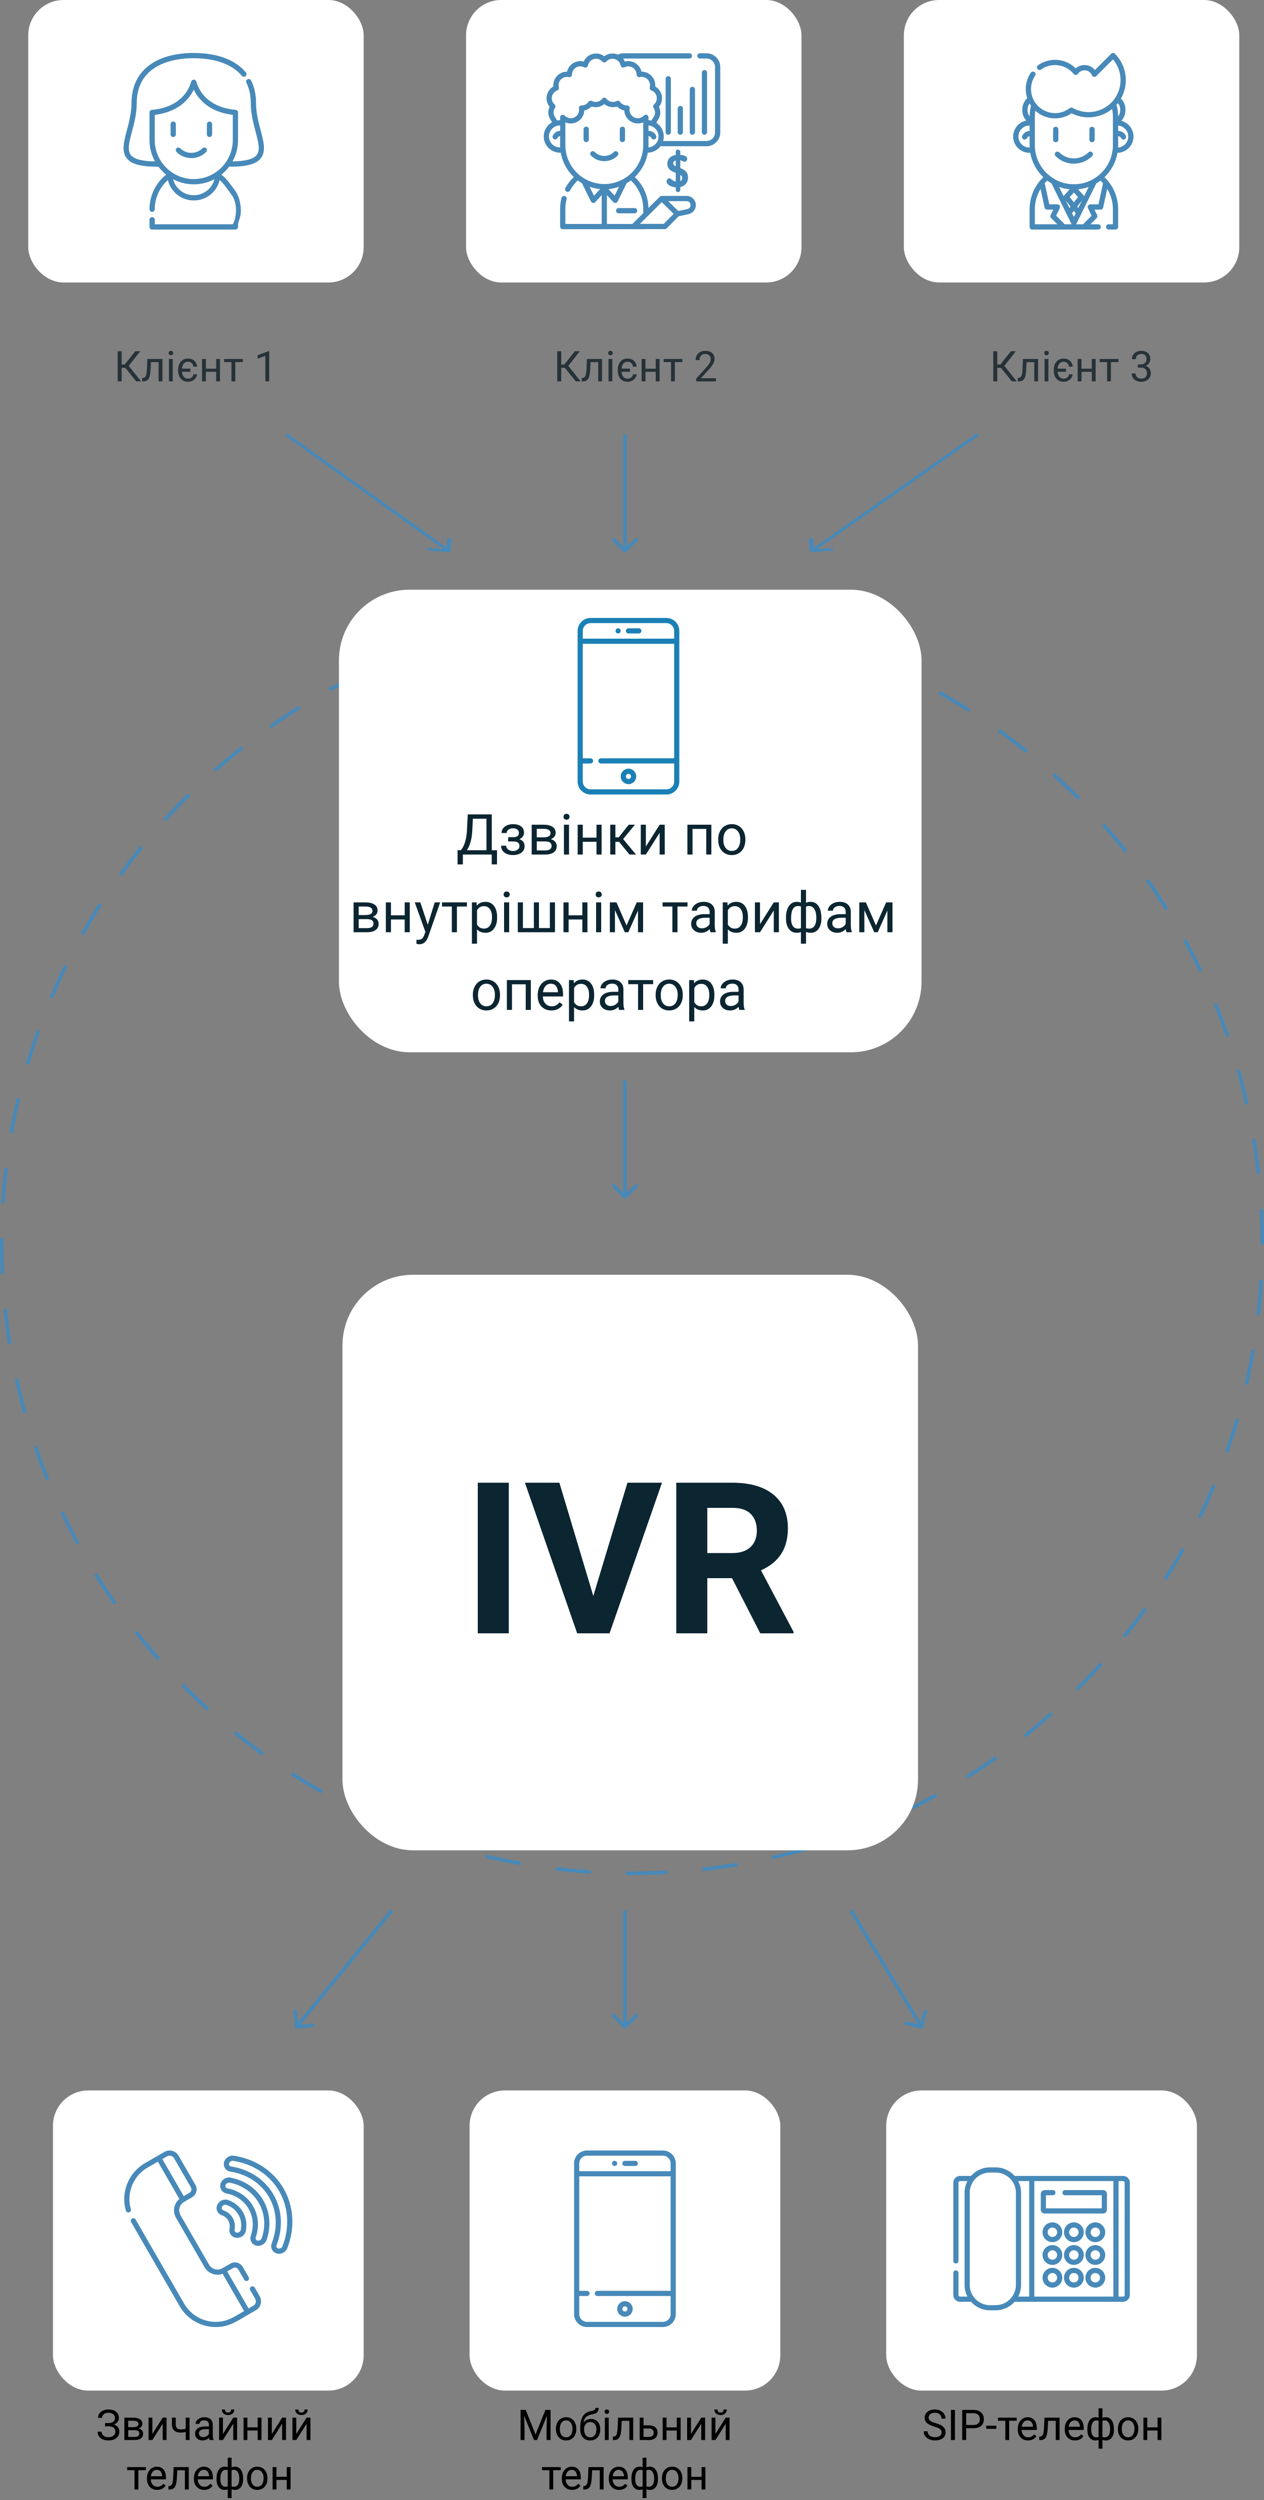
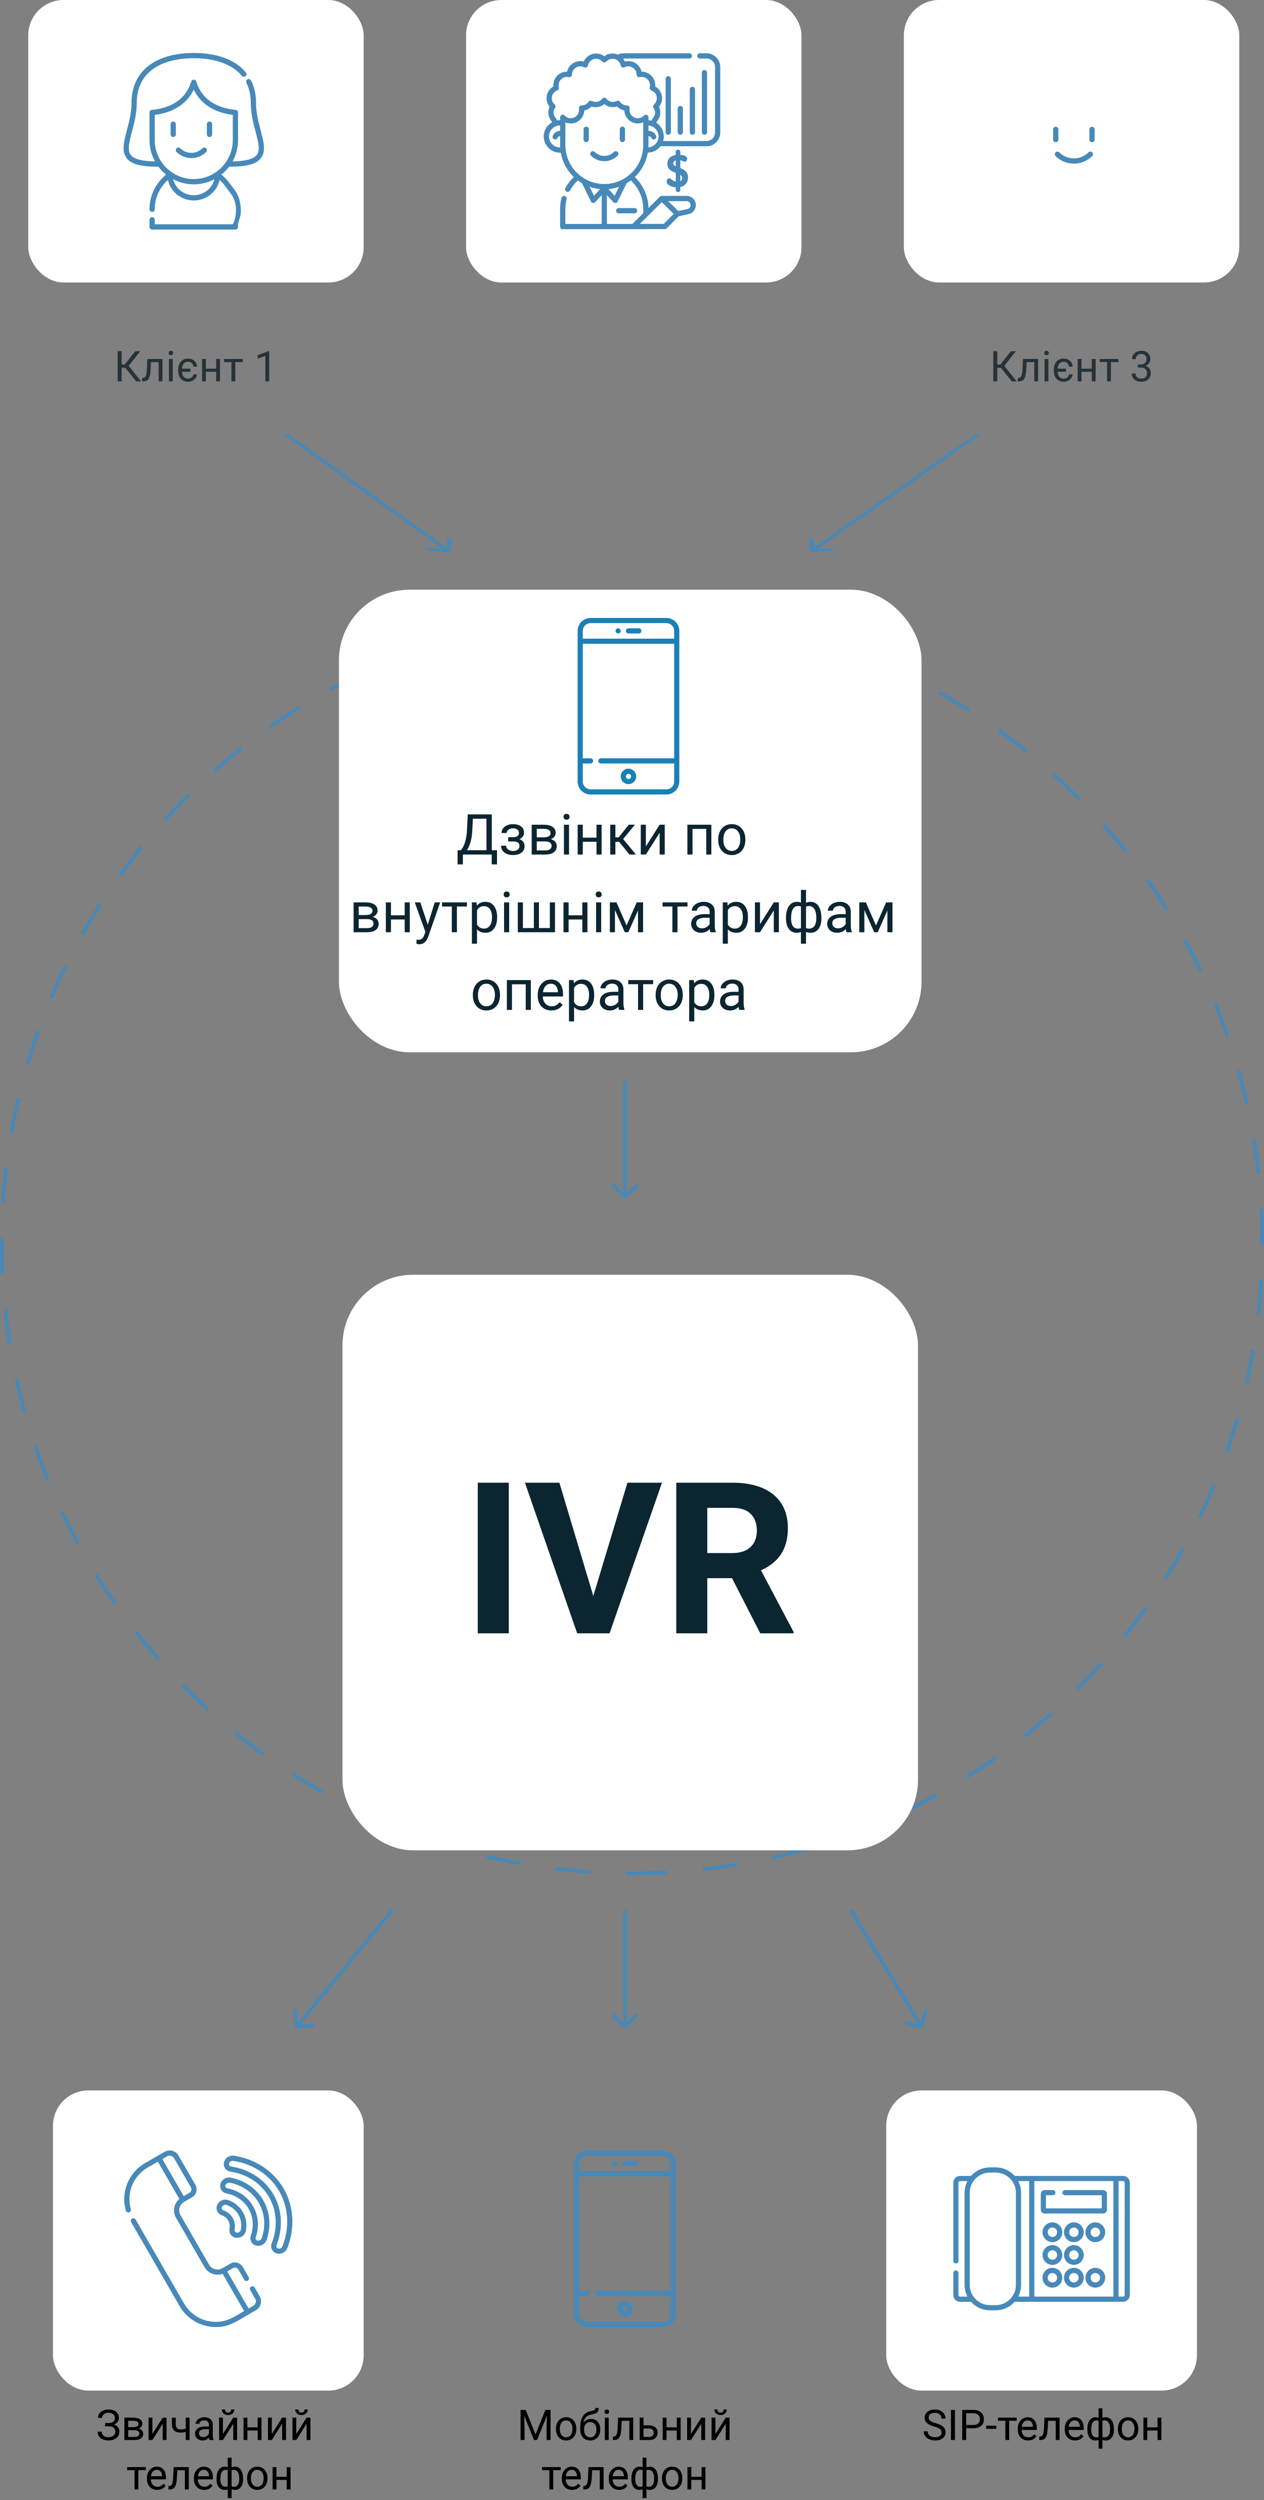
<svg xmlns="http://www.w3.org/2000/svg" width="358px" height="708px" viewBox="0 0 358 708" version="1.1">
  <rect x="0" y="0" width="358" height="708" fill="#808080" stroke="none" />
  <title>схема</title>
  <g id="Page-1" stroke="none" stroke-width="1" fill="none" fill-rule="evenodd">
    <g id="схема">
      <path d="M179,530.5 C277.583,530.5 357.5,450.583 357.5,352 C357.5,253.417 277.583,173.5 179,173.5 C80.417,173.5 0.5,253.417 0.5,352 C0.5,450.583 80.417,530.5 179,530.5 Z" id="Oval" stroke="#4789B9" stroke-dasharray="10" />
      <g id="Group" transform="translate(256, 0)" fill-rule="nonzero">
        <rect id="Rectangle" fill="#FFFFFF" x="0" y="0" width="95" height="80" rx="10" />
        <path d="M27.49,104.168 L26.453,104.168 L26.453,108 L25.328,108 L25.328,99.469 L26.453,99.469 L26.453,103.23 L27.332,103.23 L30.314,99.469 L31.715,99.469 L28.457,103.605 L31.955,108 L30.578,108 L27.49,104.168 Z M38.014,101.66 L38.014,108 L36.924,108 L36.924,102.557 L34.768,102.557 L34.639,104.93 C34.568,106.02 34.385,106.799 34.088,107.268 C33.795,107.736 33.328,107.98 32.688,108 L32.254,108 L32.254,107.045 L32.564,107.021 C32.916,106.982 33.168,106.779 33.32,106.412 C33.473,106.045 33.57,105.365 33.613,104.373 L33.73,101.66 L38.014,101.66 Z M40.932,108 L39.848,108 L39.848,101.66 L40.932,101.66 L40.932,108 Z M39.76,99.979 C39.76,99.803 39.812,99.654 39.918,99.533 C40.027,99.412 40.188,99.352 40.398,99.352 C40.609,99.352 40.77,99.412 40.879,99.533 C40.988,99.654 41.043,99.803 41.043,99.979 C41.043,100.154 40.988,100.301 40.879,100.418 C40.77,100.535 40.609,100.594 40.398,100.594 C40.188,100.594 40.027,100.535 39.918,100.418 C39.812,100.301 39.76,100.154 39.76,99.979 Z M45.273,107.232 C45.66,107.232 45.998,107.115 46.287,106.881 C46.576,106.646 46.736,106.354 46.768,106.002 L47.799,106.002 C47.779,106.369 47.652,106.717 47.418,107.045 C47.184,107.373 46.875,107.635 46.492,107.83 C46.109,108.021 45.703,108.117 45.273,108.117 C44.406,108.117 43.719,107.828 43.211,107.25 C42.707,106.672 42.455,105.883 42.455,104.883 L42.455,104.707 C42.455,104.086 42.568,103.535 42.795,103.055 C43.025,102.57 43.352,102.197 43.773,101.936 C44.195,101.674 44.695,101.543 45.273,101.543 C45.984,101.543 46.574,101.756 47.043,102.182 C47.516,102.607 47.768,103.16 47.799,103.84 L46.768,103.84 C46.736,103.43 46.58,103.094 46.299,102.832 C46.021,102.566 45.68,102.434 45.273,102.434 C44.766,102.434 44.361,102.607 44.061,102.955 C43.76,103.299 43.59,103.777 43.551,104.391 L45.918,104.391 L45.918,105.281 L43.551,105.281 C43.59,105.906 43.758,106.389 44.055,106.729 C44.355,107.064 44.762,107.232 45.273,107.232 Z M54.309,108 L53.225,108 L53.225,105.293 L50.312,105.293 L50.312,108 L49.223,108 L49.223,101.66 L50.312,101.66 L50.312,104.408 L53.225,104.408 L53.225,101.66 L54.309,101.66 L54.309,108 Z M60.766,102.539 L58.639,102.539 L58.639,108 L57.555,108 L57.555,102.539 L55.469,102.539 L55.469,101.66 L60.766,101.66 L60.766,102.539 Z M66.262,103.207 L67.076,103.207 C67.588,103.199 67.99,103.064 68.283,102.803 C68.576,102.541 68.723,102.188 68.723,101.742 C68.723,100.742 68.225,100.242 67.229,100.242 C66.76,100.242 66.385,100.377 66.104,100.646 C65.826,100.912 65.688,101.266 65.688,101.707 L64.604,101.707 C64.604,101.031 64.85,100.471 65.342,100.025 C65.838,99.576 66.467,99.352 67.229,99.352 C68.033,99.352 68.664,99.564 69.121,99.99 C69.578,100.416 69.807,101.008 69.807,101.766 C69.807,102.137 69.686,102.496 69.443,102.844 C69.205,103.191 68.879,103.451 68.465,103.623 C68.934,103.771 69.295,104.018 69.549,104.361 C69.807,104.705 69.936,105.125 69.936,105.621 C69.936,106.387 69.686,106.994 69.186,107.443 C68.686,107.893 68.035,108.117 67.234,108.117 C66.434,108.117 65.781,107.9 65.277,107.467 C64.777,107.033 64.527,106.461 64.527,105.75 L65.617,105.75 C65.617,106.199 65.764,106.559 66.057,106.828 C66.35,107.098 66.742,107.232 67.234,107.232 C67.758,107.232 68.158,107.096 68.436,106.822 C68.713,106.549 68.852,106.156 68.852,105.645 C68.852,105.148 68.699,104.768 68.395,104.502 C68.09,104.236 67.65,104.1 67.076,104.092 L66.262,104.092 L66.262,103.207 Z" id="Shape" fill="#263238" />
        <g transform="translate(30, 15)" fill="#4789B9">
          <path d="M12.965,28.146 C12.675,28.437 12.675,28.908 12.965,29.199 C14.351,30.584 16.193,31.347 18.153,31.347 C20.112,31.347 21.955,30.584 23.34,29.199 C23.631,28.908 23.631,28.437 23.34,28.146 C23.05,27.855 22.578,27.855 22.288,28.146 C21.183,29.251 19.715,29.859 18.153,29.859 C16.591,29.859 15.123,29.251 14.018,28.146 C13.727,27.855 13.256,27.855 12.965,28.146 Z" id="Path" />
          <path d="M13.014,25.278 C13.425,25.278 13.758,24.945 13.758,24.534 L13.758,21.634 C13.758,21.223 13.425,20.89 13.014,20.89 C12.603,20.89 12.269,21.223 12.269,21.634 L12.269,24.534 C12.269,24.945 12.603,25.278 13.014,25.278 Z" id="Path" />
          <path d="M23.292,25.278 C23.704,25.278 24.037,24.945 24.037,24.534 L24.037,21.634 C24.037,21.223 23.704,20.89 23.292,20.89 C22.881,20.89 22.548,21.223 22.548,21.634 L22.548,24.534 C22.548,24.945 22.881,25.278 23.292,25.278 Z" id="Path" />
-           <path d="M30.509,28.276 C33.014,28.233 35.039,26.183 35.039,23.668 C35.039,21.531 33.577,19.73 31.6,19.21 C32.326,18.429 32.754,17.387 32.754,16.285 L32.754,15.973 C32.754,14.818 32.285,13.72 31.476,12.921 C33.778,8.89 33.212,3.655 29.775,0.218 C29.636,0.078 29.446,0 29.249,0 C29.051,0 28.862,0.078 28.723,0.218 L24.108,4.833 C23.408,3.949 22.336,3.415 21.167,3.415 C20.237,3.415 19.352,3.759 18.672,4.363 C17.124,2.814 15.033,1.94 12.816,1.94 C11.08,1.94 9.418,2.471 8.008,3.476 C7.674,3.715 7.596,4.179 7.834,4.514 C8.073,4.849 8.538,4.927 8.873,4.688 C10.028,3.864 11.392,3.429 12.816,3.429 C14.874,3.429 16.799,4.347 18.098,5.947 C18.246,6.13 18.472,6.231 18.707,6.221 C18.942,6.212 19.159,6.091 19.291,5.897 C19.715,5.275 20.416,4.903 21.167,4.903 C22.093,4.903 22.917,5.458 23.267,6.317 C23.361,6.548 23.565,6.717 23.809,6.766 C24.054,6.816 24.306,6.739 24.483,6.563 L29.228,1.818 C32.249,5.377 32.081,10.736 28.723,14.094 C25.835,16.981 21.347,17.581 17.807,15.552 C17.546,15.402 17.219,15.425 16.981,15.61 C15.779,16.542 14.339,17.035 12.817,17.035 C9.065,17.035 6.014,13.983 6.014,10.232 C6.014,8.869 6.415,7.554 7.175,6.429 C7.405,6.088 7.316,5.626 6.975,5.396 C6.634,5.165 6.172,5.255 5.941,5.596 C5.015,6.967 4.525,8.571 4.525,10.232 C4.525,11.134 4.672,12.002 4.939,12.816 C4.063,13.623 3.553,14.765 3.553,15.973 L3.553,16.285 C3.553,17.36 3.959,18.376 4.653,19.151 C2.549,19.578 0.961,21.441 0.961,23.668 C0.961,26.21 3.029,28.278 5.571,28.278 C5.647,28.278 5.722,28.276 5.797,28.272 C6.264,30.968 7.594,33.371 9.491,35.185 C7.016,37.548 5.612,40.807 5.612,44.255 L5.612,49.256 C5.612,49.667 5.945,50 6.356,50 L25.041,50 C25.452,50 25.786,49.667 25.786,49.256 C25.786,48.844 25.452,48.511 25.041,48.511 L22.847,48.511 L24.598,46.761 C24.822,46.537 24.879,46.197 24.742,45.912 L23.995,44.36 L25.72,44.36 C26.071,44.36 26.374,44.115 26.448,43.773 L27.587,38.49 C28.642,40.208 29.206,42.188 29.206,44.255 L29.206,48.511 L28.019,48.511 C27.608,48.511 27.275,48.845 27.275,49.256 C27.275,49.667 27.608,50 28.019,50 L29.95,50 C30.361,50 30.695,49.667 30.695,49.256 L30.695,44.255 C30.695,40.905 29.39,37.756 27.021,35.386 C26.955,35.32 26.888,35.254 26.819,35.189 C28.724,33.363 30.043,30.952 30.509,28.276 Z M33.55,23.668 C33.55,25.306 32.283,26.652 30.677,26.779 C30.689,26.562 30.695,26.344 30.695,26.125 L30.695,23.57 C30.996,23.588 31.339,23.701 31.505,24.081 C31.626,24.362 31.9,24.529 32.187,24.529 C32.287,24.529 32.387,24.509 32.484,24.467 C32.861,24.303 33.034,23.865 32.87,23.488 C32.412,22.434 31.486,22.11 30.695,22.082 L30.695,20.56 C32.292,20.695 33.55,22.037 33.55,23.668 Z M31.265,15.973 L31.265,16.285 C31.265,16.907 31.056,17.5 30.693,17.979 C30.683,16.853 30.525,15.743 30.221,14.671 C30.36,14.514 30.494,14.353 30.622,14.19 C31.032,14.686 31.265,15.315 31.265,15.973 Z M6.008,14.957 C5.755,15.94 5.623,16.954 5.614,17.98 C5.25,17.5 5.041,16.908 5.041,16.285 L5.041,15.973 C5.041,15.363 5.241,14.779 5.596,14.301 C5.723,14.526 5.861,14.745 6.008,14.957 Z M5.571,26.79 C3.85,26.79 2.45,25.389 2.45,23.668 C2.45,21.947 3.85,20.547 5.571,20.547 C5.585,20.547 5.598,20.549 5.612,20.549 L5.612,22.08 C4.516,22.138 3.826,22.792 3.524,23.487 C3.36,23.864 3.532,24.303 3.909,24.467 C4.006,24.509 4.107,24.529 4.206,24.529 C4.493,24.529 4.767,24.361 4.889,24.081 C5.037,23.739 5.324,23.61 5.612,23.576 L5.612,26.125 C5.612,26.347 5.618,26.568 5.63,26.788 C5.61,26.788 5.591,26.79 5.571,26.79 Z M7.101,26.125 L7.101,18.09 C7.101,17.508 7.147,16.93 7.237,16.36 C8.711,17.703 10.67,18.524 12.816,18.524 C14.507,18.524 16.114,18.025 17.496,17.076 C19.013,17.855 20.661,18.235 22.3,18.235 C24.692,18.235 27.065,17.425 28.98,15.864 C29.129,16.593 29.206,17.337 29.206,18.09 L29.206,26.125 C29.206,31.416 25.441,35.98 20.253,36.977 C19.565,37.11 18.859,37.177 18.153,37.177 C12.059,37.177 7.101,32.219 7.101,26.125 Z M18.153,42.3 L16.977,40.799 L18.153,39.52 L19.328,40.799 L18.153,42.3 Z M15.226,40.506 L13.964,37.945 C14.918,38.284 15.924,38.511 16.968,38.609 L15.226,40.506 Z M15.957,41.91 L17.207,43.508 L16.899,43.902 L15.931,41.938 L15.957,41.91 Z M18.153,44.715 L18.676,45.384 L18.153,46.446 L17.629,45.384 L18.153,44.715 Z M19.406,43.902 L19.098,43.508 L20.349,41.91 L20.374,41.938 L19.406,43.902 Z M21.08,40.506 L19.338,38.61 C19.74,38.572 20.14,38.515 20.534,38.439 C21.155,38.32 21.758,38.155 22.34,37.949 L21.08,40.506 Z M11.808,36.938 L17.485,48.458 C17.494,48.477 17.505,48.494 17.516,48.511 L15.563,48.511 L13.133,46.082 L14.165,43.939 C14.276,43.708 14.261,43.437 14.125,43.22 C13.989,43.003 13.751,42.872 13.495,42.872 L11.186,42.872 L9.899,36.904 C10.131,36.644 10.375,36.394 10.633,36.154 C11.008,36.437 11.401,36.699 11.808,36.938 Z M7.1,44.255 C7.1,42.193 7.67,40.207 8.719,38.492 L9.857,43.773 C9.931,44.116 10.234,44.36 10.585,44.36 L12.31,44.36 L11.563,45.912 C11.426,46.197 11.484,46.537 11.708,46.761 L13.458,48.511 L7.1,48.511 L7.1,44.255 L7.1,44.255 Z M25.968,36.439 C26.119,36.59 26.265,36.745 26.406,36.903 L25.119,42.872 L22.81,42.872 C22.554,42.872 22.316,43.003 22.18,43.22 C22.044,43.437 22.029,43.708 22.14,43.939 L23.172,46.082 L20.742,48.511 L18.789,48.511 C18.8,48.494 18.811,48.477 18.82,48.458 L24.493,36.948 C24.903,36.707 25.299,36.444 25.677,36.159 C25.776,36.251 25.874,36.344 25.968,36.439 Z" id="Shape" />
        </g>
      </g>
      <g id="Group" transform="translate(8, 0)" fill-rule="nonzero">
        <rect id="Rectangle" fill="#FFFFFF" x="0" y="0" width="95" height="80" rx="10" />
        <path d="M27.49,104.168 L26.453,104.168 L26.453,108 L25.328,108 L25.328,99.469 L26.453,99.469 L26.453,103.23 L27.332,103.23 L30.314,99.469 L31.715,99.469 L28.457,103.605 L31.955,108 L30.578,108 L27.49,104.168 Z M38.014,101.66 L38.014,108 L36.924,108 L36.924,102.557 L34.768,102.557 L34.639,104.93 C34.568,106.02 34.385,106.799 34.088,107.268 C33.795,107.736 33.328,107.98 32.688,108 L32.254,108 L32.254,107.045 L32.565,107.021 C32.916,106.982 33.168,106.779 33.32,106.412 C33.473,106.045 33.57,105.365 33.613,104.373 L33.73,101.66 L38.014,101.66 Z M40.932,108 L39.848,108 L39.848,101.66 L40.932,101.66 L40.932,108 Z M39.76,99.979 C39.76,99.803 39.812,99.654 39.918,99.533 C40.027,99.412 40.188,99.352 40.398,99.352 C40.609,99.352 40.77,99.412 40.879,99.533 C40.988,99.654 41.043,99.803 41.043,99.979 C41.043,100.154 40.988,100.301 40.879,100.418 C40.77,100.535 40.609,100.594 40.398,100.594 C40.188,100.594 40.027,100.535 39.918,100.418 C39.812,100.301 39.76,100.154 39.76,99.979 Z M45.273,107.232 C45.66,107.232 45.998,107.115 46.287,106.881 C46.576,106.646 46.736,106.354 46.768,106.002 L47.799,106.002 C47.779,106.369 47.652,106.717 47.418,107.045 C47.184,107.373 46.875,107.635 46.492,107.83 C46.109,108.021 45.703,108.117 45.273,108.117 C44.406,108.117 43.719,107.828 43.211,107.25 C42.707,106.672 42.455,105.883 42.455,104.883 L42.455,104.707 C42.455,104.086 42.568,103.535 42.795,103.055 C43.025,102.57 43.352,102.197 43.773,101.936 C44.195,101.674 44.695,101.543 45.273,101.543 C45.984,101.543 46.574,101.756 47.043,102.182 C47.516,102.607 47.768,103.16 47.799,103.84 L46.768,103.84 C46.736,103.43 46.58,103.094 46.299,102.832 C46.022,102.566 45.68,102.434 45.273,102.434 C44.766,102.434 44.361,102.607 44.06,102.955 C43.76,103.299 43.59,103.777 43.551,104.391 L45.918,104.391 L45.918,105.281 L43.551,105.281 C43.59,105.906 43.758,106.389 44.055,106.729 C44.355,107.064 44.762,107.232 45.273,107.232 Z M54.309,108 L53.225,108 L53.225,105.293 L50.312,105.293 L50.312,108 L49.223,108 L49.223,101.66 L50.312,101.66 L50.312,104.408 L53.225,104.408 L53.225,101.66 L54.309,101.66 L54.309,108 Z M60.766,102.539 L58.639,102.539 L58.639,108 L57.555,108 L57.555,102.539 L55.469,102.539 L55.469,101.66 L60.766,101.66 L60.766,102.539 Z M68.248,108 L67.158,108 L67.158,100.775 L64.973,101.578 L64.973,100.594 L68.078,99.428 L68.248,99.428 L68.248,108 Z" id="Shape" fill="#263238" />
        <path d="M42.006,43.042 C43.162,44.198 44.681,44.776 46.199,44.776 C47.718,44.776 49.236,44.198 50.392,43.042 C50.683,42.751 50.683,42.28 50.392,41.989 C50.102,41.699 49.63,41.699 49.34,41.989 C47.608,43.721 44.79,43.721 43.059,41.989 C42.768,41.699 42.297,41.699 42.006,41.989 C41.715,42.28 41.715,42.751 42.006,43.042 Z" id="Path" fill="#4789B9" />
        <path d="M41.061,38.808 C41.472,38.808 41.805,38.474 41.805,38.063 L41.805,35.164 C41.805,34.753 41.472,34.42 41.061,34.42 C40.65,34.42 40.317,34.753 40.317,35.164 L40.317,38.063 C40.317,38.474 40.65,38.808 41.061,38.808 Z" id="Path" fill="#4789B9" />
        <path d="M51.338,38.808 C51.749,38.808 52.083,38.474 52.083,38.063 L52.083,35.164 C52.083,34.753 51.749,34.42 51.338,34.42 C50.927,34.42 50.594,34.753 50.594,35.164 L50.594,38.063 C50.594,38.474 50.927,38.808 51.338,38.808 Z" id="Path" fill="#4789B9" />
        <path d="M59.508,55.674 C58.727,54.062 59.313,54.941 56.743,51.512 C56.442,51.111 56.101,50.742 55.748,50.387 C55.42,50.06 55.071,49.751 54.707,49.46 C55.528,48.802 56.263,48.044 56.895,47.206 L57.266,47.206 C61.943,47.206 64.604,46.46 65.892,44.787 C67.395,42.834 66.662,40.061 65.813,36.851 C65.207,34.56 64.52,31.964 64.52,29.249 C64.52,26.828 64.048,24.653 63.116,22.784 C62.933,22.416 62.486,22.267 62.118,22.45 C61.75,22.633 61.601,23.08 61.784,23.448 C62.612,25.108 63.032,27.06 63.032,29.249 C63.032,32.158 63.745,34.853 64.374,37.231 C65.153,40.178 65.769,42.506 64.713,43.879 C63.808,45.054 61.563,45.656 57.862,45.713 C58.859,43.907 59.421,41.839 59.421,39.662 L59.421,31.854 C59.421,31.467 59.124,31.144 58.738,31.112 C56.104,30.894 53.727,30.129 51.866,28.9 C49.758,27.508 48.321,25.553 47.594,23.09 C47.501,22.773 47.21,22.556 46.88,22.556 C46.551,22.556 46.26,22.773 46.167,23.09 C45.439,25.553 44.002,27.508 41.894,28.9 C40.033,30.129 37.658,30.894 35.024,31.112 C34.638,31.144 34.341,31.467 34.341,31.854 L34.341,39.662 C34.341,41.855 34.908,43.918 35.901,45.713 C32.198,45.656 29.953,45.055 29.047,43.879 C27.991,42.506 28.607,40.179 29.386,37.231 C30.015,34.853 30.728,32.158 30.728,29.249 C30.728,24.986 32.292,21.711 35.378,19.514 C38.158,17.535 42.136,16.488 46.88,16.488 C53.011,16.488 57.85,18.26 60.505,21.478 C60.766,21.795 61.235,21.84 61.553,21.578 C61.87,21.317 61.914,20.848 61.653,20.531 C60.113,18.664 57.983,17.241 55.323,16.302 C52.876,15.438 50.035,15 46.88,15 C41.825,15 37.549,16.142 34.514,18.302 C32.836,19.497 31.536,21 30.651,22.769 C29.714,24.641 29.239,26.821 29.239,29.249 C29.239,31.964 28.553,34.56 27.947,36.851 C27.098,40.061 26.364,42.834 27.868,44.787 C29.156,46.46 31.817,47.206 36.494,47.206 L36.871,47.206 C37.504,48.044 38.239,48.799 39.057,49.454 C36.091,51.826 34.341,55.435 34.341,59.255 C34.341,59.666 34.674,59.999 35.085,59.999 C35.496,59.999 35.829,59.666 35.829,59.255 C35.829,56.081 37.201,53.073 39.549,50.987 C40.343,54.319 43.337,56.77 46.88,56.77 C47.359,56.77 47.841,56.724 48.311,56.634 C51.262,56.067 53.538,53.83 54.212,50.989 C54.377,51.135 54.54,51.284 54.695,51.439 C55.191,51.937 55.641,52.483 56.035,53.064 C57.36,54.795 56.579,53.721 57.931,55.674 C59.115,58.034 58.883,59.849 58.675,61.289 C58.468,62.729 57.931,63.511 57.931,63.511 L35.829,63.511 L35.829,62.231 C35.829,61.821 35.496,61.487 35.085,61.487 C34.674,61.487 34.341,61.821 34.341,62.231 L34.341,64.256 C34.341,64.667 34.674,65 35.085,65 L58.675,65 C59.087,65 59.42,64.667 59.42,64.256 L59.42,63.391 C60.192,60.752 59.899,61.826 60.143,60.752 C60.241,60.02 60.273,59.029 60.094,58.018 C59.948,57.188 59.785,56.244 59.508,55.674 Z M35.829,39.662 L35.829,32.528 C41.058,31.918 44.971,29.367 46.88,25.376 C48.789,29.367 52.702,31.918 57.932,32.528 L57.932,39.662 C57.932,44.953 54.167,49.516 48.98,50.513 C48.393,50.626 47.792,50.692 47.193,50.709 L47.188,50.709 C47.181,50.709 47.173,50.709 47.166,50.709 C47.071,50.712 46.976,50.713 46.88,50.713 C40.787,50.713 35.829,45.756 35.829,39.662 Z M48.03,55.172 C47.652,55.245 47.265,55.282 46.88,55.282 C44.074,55.282 41.695,53.366 41.021,50.745 C42.771,51.674 44.765,52.202 46.88,52.202 C46.987,52.202 47.093,52.2 47.199,52.197 L47.204,52.197 C47.21,52.197 47.217,52.197 47.224,52.197 C47.906,52.179 48.592,52.104 49.261,51.975 C50.5,51.737 51.666,51.319 52.737,50.753 C52.164,52.98 50.36,54.725 48.03,55.172 Z" id="Shape" fill="#4789B9" />
      </g>
      <g id="Group" transform="translate(132, 0)" fill-rule="nonzero">
        <rect id="Rectangle" fill="#FFFFFF" x="0" y="0" width="95" height="80" rx="10" />
-         <path d="M27.99,104.168 L26.953,104.168 L26.953,108 L25.828,108 L25.828,99.469 L26.953,99.469 L26.953,103.23 L27.832,103.23 L30.814,99.469 L32.215,99.469 L28.957,103.605 L32.455,108 L31.078,108 L27.99,104.168 Z M38.514,101.66 L38.514,108 L37.424,108 L37.424,102.557 L35.268,102.557 L35.139,104.93 C35.068,106.02 34.885,106.799 34.588,107.268 C34.295,107.736 33.828,107.98 33.188,108 L32.754,108 L32.754,107.045 L33.064,107.021 C33.416,106.982 33.668,106.779 33.82,106.412 C33.973,106.045 34.07,105.365 34.113,104.373 L34.23,101.66 L38.514,101.66 Z M41.432,108 L40.348,108 L40.348,101.66 L41.432,101.66 L41.432,108 Z M40.26,99.979 C40.26,99.803 40.312,99.654 40.418,99.533 C40.527,99.412 40.688,99.352 40.898,99.352 C41.109,99.352 41.27,99.412 41.379,99.533 C41.488,99.654 41.543,99.803 41.543,99.979 C41.543,100.154 41.488,100.301 41.379,100.418 C41.27,100.535 41.109,100.594 40.898,100.594 C40.688,100.594 40.527,100.535 40.418,100.418 C40.312,100.301 40.26,100.154 40.26,99.979 Z M45.773,107.232 C46.16,107.232 46.498,107.115 46.787,106.881 C47.076,106.646 47.236,106.354 47.268,106.002 L48.299,106.002 C48.279,106.369 48.152,106.717 47.918,107.045 C47.684,107.373 47.375,107.635 46.992,107.83 C46.609,108.021 46.203,108.117 45.773,108.117 C44.906,108.117 44.219,107.828 43.711,107.25 C43.207,106.672 42.955,105.883 42.955,104.883 L42.955,104.707 C42.955,104.086 43.068,103.535 43.295,103.055 C43.525,102.57 43.852,102.197 44.273,101.936 C44.695,101.674 45.195,101.543 45.773,101.543 C46.484,101.543 47.074,101.756 47.543,102.182 C48.016,102.607 48.268,103.16 48.299,103.84 L47.268,103.84 C47.236,103.43 47.08,103.094 46.799,102.832 C46.521,102.566 46.18,102.434 45.773,102.434 C45.266,102.434 44.861,102.607 44.561,102.955 C44.26,103.299 44.09,103.777 44.051,104.391 L46.418,104.391 L46.418,105.281 L44.051,105.281 C44.09,105.906 44.258,106.389 44.555,106.729 C44.855,107.064 45.262,107.232 45.773,107.232 Z M54.809,108 L53.725,108 L53.725,105.293 L50.812,105.293 L50.812,108 L49.723,108 L49.723,101.66 L50.812,101.66 L50.812,104.408 L53.725,104.408 L53.725,101.66 L54.809,101.66 L54.809,108 Z M61.266,102.539 L59.139,102.539 L59.139,108 L58.055,108 L58.055,102.539 L55.969,102.539 L55.969,101.66 L61.266,101.66 L61.266,102.539 Z M70.775,108 L65.186,108 L65.186,107.221 L68.139,103.939 C68.576,103.443 68.877,103.041 69.041,102.732 C69.209,102.42 69.293,102.098 69.293,101.766 C69.293,101.32 69.158,100.955 68.889,100.67 C68.619,100.385 68.26,100.242 67.811,100.242 C67.271,100.242 66.852,100.396 66.551,100.705 C66.254,101.01 66.105,101.436 66.105,101.982 L65.021,101.982 C65.021,101.197 65.273,100.562 65.777,100.078 C66.285,99.594 66.963,99.352 67.811,99.352 C68.604,99.352 69.23,99.561 69.691,99.979 C70.152,100.393 70.383,100.945 70.383,101.637 C70.383,102.477 69.848,103.477 68.777,104.637 L66.492,107.115 L70.775,107.115 L70.775,108 Z" id="Shape" fill="#263238" />
        <g transform="translate(22, 15)" fill="#4789B9">
          <path d="M19.87,28.031 C19.145,28.756 18.18,29.155 17.155,29.155 C16.129,29.155 15.165,28.756 14.44,28.031 C14.15,27.741 13.679,27.741 13.389,28.031 C13.099,28.321 13.099,28.791 13.389,29.081 C14.395,30.087 15.732,30.641 17.155,30.641 C18.577,30.641 19.915,30.087 20.92,29.081 C21.21,28.791 21.21,28.321 20.92,28.031 C20.63,27.741 20.16,27.741 19.87,28.031 Z" id="Path" />
          <path d="M12.027,20.864 C11.616,20.864 11.284,21.197 11.284,21.607 L11.284,24.501 C11.284,24.911 11.616,25.244 12.027,25.244 C12.437,25.244 12.769,24.911 12.769,24.501 L12.769,21.607 C12.769,21.197 12.437,20.864 12.027,20.864 Z" id="Path" />
          <path d="M22.283,20.864 C21.873,20.864 21.541,21.197 21.541,21.607 L21.541,24.501 C21.541,24.911 21.873,25.244 22.283,25.244 C22.693,25.244 23.026,24.911 23.026,24.501 L23.026,21.607 C23.026,21.197 22.693,20.864 22.283,20.864 Z" id="Path" />
          <path d="M20.478,44.667 C20.478,45.077 20.811,45.41 21.221,45.41 L25.738,45.41 C26.148,45.41 26.48,45.077 26.48,44.667 C26.48,44.257 26.148,43.924 25.738,43.924 L21.221,43.924 C20.811,43.924 20.478,44.257 20.478,44.667 Z" id="Path" />
          <path d="M46.11,0.087 L44.225,0.087 C43.815,0.087 43.483,0.42 43.483,0.83 C43.483,1.24 43.815,1.573 44.225,1.573 L46.11,1.573 C47.436,1.573 48.515,2.652 48.515,3.977 L48.515,22.528 C48.515,23.854 47.436,24.933 46.11,24.933 L33.818,24.933 C33.939,24.521 34.005,24.087 34.005,23.637 C34.005,22.006 33.15,20.571 31.865,19.754 L32.466,18.79 C32.825,18.212 33.017,17.567 33.019,16.92 L33.019,16.908 C33.019,16.33 32.891,15.767 32.645,15.253 C33.203,14.572 33.514,13.713 33.514,12.821 C33.514,11.432 32.754,10.158 31.572,9.483 C31.582,9.368 31.587,9.253 31.587,9.138 C31.587,7.004 29.835,5.271 27.698,5.298 C27.31,3.588 25.774,2.305 23.953,2.305 C23.629,2.305 23.305,2.347 22.991,2.428 C22.853,2.12 22.675,1.836 22.467,1.579 C22.521,1.575 22.575,1.573 22.629,1.573 L41.255,1.573 C41.665,1.573 41.997,1.24 41.997,0.83 C41.997,0.42 41.665,0.087 41.255,0.087 L22.629,0.087 C22.055,0.087 21.492,0.216 20.978,0.457 C20.515,0.261 20.01,0.151 19.482,0.151 C18.635,0.151 17.819,0.431 17.155,0.937 C16.491,0.431 15.675,0.151 14.828,0.151 C13.288,0.151 11.925,1.069 11.32,2.428 C11.006,2.346 10.681,2.305 10.357,2.305 C8.536,2.305 7,3.588 6.612,5.298 C6.596,5.297 6.579,5.297 6.563,5.297 C4.446,5.297 2.723,7.02 2.723,9.137 C2.723,9.253 2.728,9.368 2.738,9.483 C1.556,10.158 0.796,11.431 0.796,12.821 C0.796,13.713 1.107,14.572 1.666,15.253 C1.419,15.767 1.291,16.33 1.291,16.908 L1.291,16.923 C1.293,17.567 1.485,18.212 1.844,18.79 L2.362,19.621 C0.954,20.408 0,21.913 0,23.637 C0,26.174 2.064,28.237 4.6,28.237 C4.675,28.237 4.75,28.235 4.825,28.232 C5.291,30.921 6.618,33.319 8.511,35.129 C7.558,36.038 6.76,37.084 6.132,38.249 C5.937,38.61 6.072,39.06 6.433,39.255 C6.546,39.315 6.666,39.344 6.785,39.344 C7.049,39.344 7.305,39.203 7.44,38.953 C8.017,37.881 8.761,36.923 9.651,36.097 C10.026,36.379 10.418,36.64 10.824,36.879 L13.381,42.068 C13.489,42.288 13.699,42.44 13.941,42.475 C14.184,42.51 14.428,42.422 14.594,42.242 L16.412,40.263 L16.412,48.427 L6.126,48.427 L6.126,44.18 C6.126,43.241 6.244,42.31 6.476,41.411 C6.579,41.014 6.34,40.608 5.943,40.506 C5.546,40.403 5.14,40.642 5.038,41.039 C4.774,42.059 4.64,43.116 4.64,44.18 L4.64,49.17 C4.64,49.58 4.973,49.912 5.383,49.912 L28.927,49.912 C29,49.912 29.069,49.901 29.136,49.882 L34.304,49.882 C34.502,49.882 34.692,49.803 34.831,49.663 L38.231,46.24 L41.012,45.647 C42.211,45.391 43.081,44.316 43.081,43.09 C43.081,41.649 41.908,40.476 40.467,40.476 L33.423,40.476 C33.423,40.476 33.423,40.476 33.423,40.476 C33.234,40.477 33.045,40.548 32.901,40.691 L29.666,43.897 C29.595,40.66 28.301,37.627 26.004,35.33 C25.938,35.264 25.87,35.198 25.802,35.133 C27.703,33.312 29.019,30.905 29.484,28.235 C30.944,28.211 32.24,27.503 33.066,26.418 L46.11,26.418 C48.255,26.418 50,24.673 50,22.528 L50,3.977 C50,1.833 48.255,0.087 46.11,0.087 Z M3.105,18.004 C2.891,17.661 2.778,17.285 2.776,16.92 L2.776,16.908 C2.776,16.426 2.922,15.962 3.197,15.567 C3.412,15.257 3.361,14.835 3.079,14.586 C2.572,14.138 2.281,13.495 2.281,12.821 C2.281,11.839 2.9,10.951 3.821,10.612 C4.179,10.48 4.379,10.098 4.283,9.729 C4.233,9.536 4.208,9.337 4.208,9.138 C4.208,7.839 5.264,6.783 6.563,6.783 C6.741,6.783 6.919,6.803 7.091,6.843 C7.311,6.895 7.542,6.843 7.719,6.704 C7.897,6.564 8.001,6.352 8.003,6.126 C8.013,4.838 9.069,3.79 10.357,3.79 C10.734,3.79 11.11,3.882 11.445,4.057 C11.652,4.165 11.899,4.169 12.111,4.067 C12.322,3.965 12.472,3.769 12.517,3.539 C12.73,2.437 13.702,1.636 14.828,1.636 C15.505,1.636 16.15,1.928 16.597,2.438 C16.738,2.598 16.941,2.69 17.155,2.69 C17.369,2.69 17.572,2.598 17.713,2.438 C18.16,1.928 18.805,1.636 19.482,1.636 C20.608,1.636 21.58,2.437 21.793,3.539 C21.838,3.769 21.988,3.965 22.199,4.067 C22.411,4.169 22.657,4.165 22.865,4.057 C23.2,3.882 23.576,3.79 23.953,3.79 C25.241,3.79 26.297,4.838 26.307,6.126 C26.309,6.352 26.413,6.564 26.59,6.704 C26.768,6.843 26.999,6.895 27.219,6.843 C27.391,6.803 27.569,6.783 27.747,6.783 C29.045,6.783 30.102,7.839 30.102,9.138 C30.102,9.337 30.076,9.536 30.026,9.729 C29.931,10.098 30.131,10.48 30.489,10.612 C31.41,10.951 32.029,11.839 32.029,12.821 C32.029,13.495 31.738,14.138 31.231,14.586 C30.949,14.835 30.898,15.257 31.113,15.567 C31.388,15.962 31.534,16.426 31.534,16.908 L31.534,16.917 C31.532,17.285 31.419,17.661 31.205,18.004 L30.48,19.166 C30.218,19.103 29.947,19.062 29.669,19.046 L29.669,18.233 C29.669,17.927 29.482,17.653 29.197,17.541 C28.913,17.43 28.589,17.503 28.382,17.728 C27.938,18.206 27.31,18.48 26.658,18.48 C25.359,18.48 24.303,17.424 24.303,16.126 C24.303,15.997 24.314,15.864 24.337,15.73 C24.375,15.505 24.307,15.274 24.153,15.106 C24,14.937 23.777,14.849 23.55,14.866 C23.557,14.865 23.564,14.864 23.566,14.864 C22.791,14.864 22.066,14.483 21.626,13.844 C21.414,13.537 21.007,13.434 20.675,13.605 C20.34,13.777 19.979,13.864 19.601,13.864 C18.869,13.864 18.192,13.532 17.742,12.953 C17.601,12.772 17.384,12.666 17.155,12.666 C16.926,12.666 16.709,12.772 16.569,12.953 C16.119,13.532 15.441,13.864 14.709,13.864 C14.332,13.864 13.971,13.777 13.636,13.605 C13.304,13.434 12.897,13.536 12.685,13.844 C12.245,14.481 11.522,14.863 10.743,14.864 C10.521,14.853 10.307,14.941 10.157,15.106 C10.003,15.274 9.935,15.505 9.973,15.73 C9.995,15.86 10.006,15.993 10.006,16.126 C10.006,17.424 8.95,18.48 7.652,18.48 C6.991,18.48 6.378,18.213 5.928,17.728 C5.72,17.504 5.397,17.431 5.112,17.542 C4.828,17.654 4.641,17.928 4.641,18.233 L4.641,19.039 C4.627,19.039 4.614,19.038 4.6,19.038 C4.325,19.038 4.056,19.064 3.794,19.11 L3.105,18.004 Z M4.6,26.752 C2.883,26.752 1.485,25.355 1.485,23.637 C1.485,21.92 2.883,20.523 4.6,20.523 C4.614,20.523 4.627,20.524 4.641,20.525 L4.641,22.052 C3.548,22.11 2.859,22.763 2.557,23.457 C2.393,23.833 2.566,24.27 2.942,24.434 C3.038,24.476 3.139,24.496 3.238,24.496 C3.524,24.496 3.798,24.329 3.919,24.049 C4.068,23.708 4.353,23.579 4.641,23.545 L4.641,26.088 C4.641,26.31 4.647,26.531 4.659,26.75 C4.639,26.751 4.62,26.752 4.6,26.752 Z M14.234,40.438 L12.975,37.884 C13.927,38.222 14.931,38.448 15.972,38.546 L14.234,40.438 Z M41.595,43.09 C41.595,43.62 41.22,44.084 40.702,44.194 L38.095,44.751 L35.244,41.962 L40.467,41.962 C41.089,41.962 41.595,42.468 41.595,43.09 Z M33.427,42.261 L36.806,45.567 L33.995,48.397 L28.935,48.397 C28.932,48.397 28.93,48.396 28.927,48.396 C28.925,48.396 28.923,48.397 28.921,48.397 L27.237,48.397 L33.427,42.261 Z M24.954,36.38 C27.037,38.464 28.184,41.234 28.184,44.18 L28.184,45.366 L25.096,48.427 L17.897,48.427 L17.897,40.263 L19.715,42.242 C19.857,42.397 20.056,42.482 20.262,42.482 C20.297,42.482 20.332,42.48 20.368,42.475 C20.61,42.44 20.82,42.288 20.928,42.068 L23.481,36.888 C23.89,36.648 24.285,36.385 24.662,36.102 C24.761,36.194 24.859,36.286 24.954,36.38 Z M18.338,38.547 C18.739,38.509 19.137,38.452 19.53,38.376 C20.15,38.257 20.752,38.093 21.333,37.887 L20.075,40.438 L18.338,38.547 Z M19.249,36.918 C18.564,37.05 17.859,37.117 17.154,37.117 C11.073,37.117 6.126,32.17 6.126,26.088 L6.126,19.648 C6.604,19.855 7.123,19.965 7.652,19.965 C9.719,19.965 11.409,18.324 11.489,16.277 C12.263,16.124 12.973,15.735 13.521,15.162 C13.902,15.287 14.3,15.35 14.709,15.35 C15.617,15.35 16.474,15.036 17.155,14.471 C17.836,15.036 18.693,15.35 19.601,15.35 C20.003,15.35 20.406,15.285 20.788,15.161 C21.335,15.734 22.046,16.124 22.82,16.277 C22.9,18.324 24.591,19.965 26.658,19.965 C27.187,19.965 27.706,19.855 28.184,19.648 L28.184,26.088 C28.184,31.369 24.427,35.923 19.249,36.918 Z M29.652,26.741 C29.663,26.525 29.669,26.307 29.669,26.088 L29.669,23.539 C29.97,23.557 30.312,23.669 30.478,24.049 C30.599,24.329 30.872,24.496 31.159,24.496 C31.258,24.496 31.359,24.476 31.455,24.434 C31.831,24.271 32.004,23.833 31.84,23.457 C31.383,22.406 30.459,22.082 29.669,22.055 L29.669,20.535 C31.263,20.67 32.519,22.01 32.519,23.637 C32.519,25.271 31.254,26.615 29.652,26.741 Z" id="Shape" />
          <path d="M46.267,22.417 L46.267,5.576 C46.267,5.166 45.934,4.833 45.524,4.833 C45.114,4.833 44.782,5.166 44.782,5.576 L44.782,22.417 C44.782,22.827 45.114,23.16 45.524,23.16 C45.934,23.16 46.267,22.827 46.267,22.417 Z" id="Path" />
          <path d="M37.942,15.739 L37.942,22.417 C37.942,22.827 38.274,23.16 38.684,23.16 C39.095,23.16 39.427,22.827 39.427,22.417 L39.427,15.739 C39.427,15.329 39.095,14.996 38.684,14.996 C38.274,14.996 37.942,15.329 37.942,15.739 Z" id="Path" />
          <path d="M41.362,10.319 L41.362,22.417 C41.362,22.827 41.694,23.16 42.105,23.16 C42.515,23.16 42.847,22.827 42.847,22.417 L42.847,10.319 C42.847,9.909 42.515,9.576 42.105,9.576 C41.694,9.576 41.362,9.909 41.362,10.319 Z" id="Path" />
          <path d="M34.522,7.318 L34.522,22.417 C34.522,22.827 34.855,23.16 35.265,23.16 C35.675,23.16 36.008,22.827 36.008,22.417 L36.008,7.318 C36.008,6.908 35.675,6.575 35.265,6.575 C34.855,6.575 34.522,6.908 34.522,7.318 Z" id="Path" />
          <path d="M38.037,39.4 C38.393,39.4 38.681,39.111 38.681,38.756 L38.681,37.967 C40.073,37.649 40.866,36.679 40.866,35.269 C40.866,33.665 39.821,33.041 38.681,32.593 L38.681,30.384 C39.014,30.446 39.245,30.561 39.436,30.659 C39.606,30.745 39.752,30.819 39.911,30.819 C40.417,30.819 40.636,30.204 40.636,29.89 C40.636,29.543 40.355,29.26 39.824,29.072 C39.426,28.931 38.985,28.873 38.681,28.849 L38.681,28.012 C38.681,27.657 38.393,27.369 38.037,27.369 C37.682,27.369 37.394,27.657 37.394,28.012 L37.394,28.88 C36.581,29.014 35.017,29.516 35.017,31.394 C35.017,33.006 36.253,33.526 37.394,33.955 L37.394,36.419 C36.842,36.318 36.484,36.044 36.193,35.817 C35.966,35.64 35.77,35.487 35.551,35.487 C35.116,35.487 34.788,36.059 34.788,36.429 C34.788,37.144 35.893,37.967 37.394,38.053 L37.394,38.756 C37.394,39.111 37.682,39.4 38.037,39.4 Z M37.394,32.103 C36.933,31.891 36.672,31.654 36.672,31.229 C36.672,30.85 36.926,30.576 37.394,30.442 L37.394,32.103 Z M38.681,34.515 C38.985,34.712 39.211,34.986 39.211,35.435 C39.211,35.901 38.969,36.16 38.681,36.303 L38.681,34.515 Z" id="Shape" />
        </g>
      </g>
      <rect id="Rectangle" fill="#FFFFFF" fill-rule="nonzero" x="96" y="167" width="165" height="131" rx="20" />
      <path d="M229.394,156.046 C229.409,156.245 229.693,156.386 230.028,156.36 L235.484,155.942 C235.819,155.916 236.078,155.735 236.063,155.536 C236.047,155.337 235.764,155.197 235.429,155.222 L230.579,155.594 L230.358,152.714 C230.343,152.516 230.059,152.375 229.724,152.401 C229.39,152.427 229.13,152.609 229.146,152.807 L229.394,156.046 Z M276.552,122.778 L229.552,155.778 L230.448,156.222 L277.448,123.222 L276.552,122.778 Z" id="Shape" fill="#4789B9" fill-rule="nonzero" />
      <path d="M126.969,156.36 C127.303,156.389 127.588,156.251 127.606,156.052 L127.884,152.811 C127.901,152.612 127.644,152.427 127.31,152.399 C126.975,152.37 126.69,152.508 126.673,152.707 L126.425,155.588 L121.581,155.171 C121.247,155.143 120.962,155.281 120.945,155.48 C120.928,155.678 121.185,155.863 121.519,155.892 L126.969,156.36 Z M80.55,123.218 L126.55,156.218 L127.45,155.782 L81.45,122.782 L80.55,123.218 Z" id="Shape" fill="#4789B9" fill-rule="nonzero" />
-       <path d="M176.646,156.354 C176.842,156.549 177.158,156.549 177.354,156.354 L180.536,153.172 C180.731,152.976 180.731,152.66 180.536,152.464 C180.34,152.269 180.024,152.269 179.828,152.464 L177,155.293 L174.172,152.464 C173.976,152.269 173.66,152.269 173.464,152.464 C173.269,152.66 173.269,152.976 173.464,153.172 L176.646,156.354 Z M176.5,123 L176.5,156 L177.5,156 L177.5,123 L176.5,123 Z" id="Shape" fill="#4789B9" fill-rule="nonzero" />
      <path d="M176.646,339.354 C176.842,339.549 177.158,339.549 177.354,339.354 L180.536,336.172 C180.731,335.976 180.731,335.66 180.536,335.464 C180.34,335.269 180.024,335.269 179.828,335.464 L177,338.293 L174.172,335.464 C173.976,335.269 173.66,335.269 173.464,335.464 C173.269,335.66 173.269,335.976 173.464,336.172 L176.646,339.354 Z M176.5,306 L176.5,339 L177.5,339 L177.5,306 L176.5,306 Z" id="Shape" fill="#4789B9" fill-rule="nonzero" />
      <rect id="Rectangle" fill="#FFFFFF" fill-rule="nonzero" x="251" y="592" width="88" height="85" rx="10" />
      <path d="M318.087,616.206 L287.38,616.206 C286.062,614.722 284.141,613.785 282.006,613.785 L280.383,613.785 C278.247,613.785 276.327,614.722 275.008,616.206 L271.913,616.206 C270.858,616.206 270,617.064 270,618.119 L270,640.274 C270,640.678 270.328,641.006 270.732,641.006 C271.137,641.006 271.464,640.678 271.464,640.274 L271.464,618.119 C271.464,617.871 271.666,617.67 271.913,617.67 L274,617.67 C273.484,618.661 273.191,619.785 273.191,620.977 L273.191,647.072 C273.191,648.264 273.484,649.388 274,650.379 L271.913,650.379 C271.666,650.379 271.464,650.178 271.464,649.931 L271.464,643.691 C271.464,643.287 271.137,642.959 270.732,642.959 C270.328,642.959 270,643.287 270,643.691 L270,649.931 C270,650.986 270.858,651.844 271.913,651.844 L275.008,651.844 C276.326,653.327 278.247,654.264 280.383,654.264 L282.006,654.264 C284.142,654.264 286.062,653.327 287.381,651.844 L318.087,651.844 C319.142,651.844 320,650.986 320,649.931 L320,618.119 C320,617.064 319.142,616.206 318.087,616.206 Z M287.733,647.072 C287.733,650.23 285.164,652.8 282.006,652.8 L280.383,652.8 C277.225,652.8 274.655,650.23 274.655,647.072 L274.655,620.977 C274.655,617.819 277.225,615.25 280.383,615.25 L282.006,615.25 C285.164,615.25 287.733,617.819 287.733,620.977 L287.733,647.072 Z M291.491,650.379 L288.389,650.379 C288.904,649.388 289.198,648.264 289.198,647.072 L289.198,620.977 C289.198,619.785 288.904,618.661 288.389,617.67 L291.491,617.67 L291.491,650.379 Z M315.344,650.379 L292.955,650.379 L292.955,617.67 L315.344,617.67 L315.344,650.379 Z M318.535,649.931 C318.535,650.178 318.334,650.379 318.087,650.379 L316.809,650.379 L316.809,617.67 L318.087,617.67 C318.334,617.67 318.535,617.871 318.535,618.119 L318.535,649.931 Z" id="Shape" fill="#4789B9" fill-rule="nonzero" />
      <path d="M295.867,626.856 L312.433,626.856 C313.034,626.856 313.523,626.366 313.523,625.765 L313.523,621.301 C313.523,620.701 313.034,620.211 312.433,620.211 L301.639,620.211 C301.235,620.211 300.907,620.539 300.907,620.943 C300.907,621.348 301.235,621.676 301.639,621.676 L312.058,621.676 L312.058,625.391 L296.242,625.391 L296.242,621.676 L298.208,621.676 C298.612,621.676 298.94,621.348 298.94,620.943 C298.94,620.539 298.612,620.211 298.208,620.211 L295.867,620.211 C295.266,620.211 294.777,620.701 294.777,621.301 L294.777,625.765 C294.777,626.366 295.266,626.856 295.867,626.856 Z" id="Path" fill="#4789B9" fill-rule="nonzero" />
      <path d="M298.072,629.357 C296.527,629.357 295.27,630.614 295.27,632.159 C295.27,633.703 296.527,634.96 298.072,634.96 C299.617,634.96 300.874,633.703 300.874,632.159 C300.874,630.614 299.617,629.357 298.072,629.357 Z M298.072,633.496 C297.335,633.496 296.735,632.896 296.735,632.159 C296.735,631.421 297.335,630.822 298.072,630.822 C298.809,630.822 299.409,631.421 299.409,632.159 C299.409,632.896 298.809,633.496 298.072,633.496 Z" id="Shape" fill="#4789B9" fill-rule="nonzero" />
      <path d="M304.15,629.357 C302.605,629.357 301.348,630.614 301.348,632.159 C301.348,633.703 302.605,634.96 304.15,634.96 C305.695,634.96 306.952,633.703 306.952,632.159 C306.952,630.614 305.695,629.357 304.15,629.357 Z M304.15,633.496 C303.413,633.496 302.813,632.896 302.813,632.159 C302.813,631.421 303.413,630.822 304.15,630.822 C304.887,630.822 305.487,631.421 305.487,632.159 C305.487,632.896 304.887,633.496 304.15,633.496 Z" id="Shape" fill="#4789B9" fill-rule="nonzero" />
      <path d="M310.228,629.357 C308.683,629.357 307.426,630.614 307.426,632.159 C307.426,633.703 308.683,634.96 310.228,634.96 C311.773,634.96 313.029,633.703 313.029,632.159 C313.029,630.614 311.773,629.357 310.228,629.357 Z M310.228,633.496 C309.49,633.496 308.891,632.896 308.891,632.159 C308.891,631.421 309.49,630.822 310.228,630.822 C310.965,630.822 311.565,631.421 311.565,632.159 C311.565,632.896 310.965,633.496 310.228,633.496 Z" id="Shape" fill="#4789B9" fill-rule="nonzero" />
      <path d="M298.072,635.796 C296.527,635.796 295.27,637.053 295.27,638.597 C295.27,640.142 296.527,641.399 298.072,641.399 C299.617,641.399 300.874,640.142 300.874,638.597 C300.874,637.053 299.617,635.796 298.072,635.796 Z M298.072,639.935 C297.335,639.935 296.735,639.335 296.735,638.597 C296.735,637.86 297.335,637.26 298.072,637.26 C298.809,637.26 299.409,637.86 299.409,638.597 C299.409,639.335 298.809,639.935 298.072,639.935 Z" id="Shape" fill="#4789B9" fill-rule="nonzero" />
      <path d="M304.15,635.796 C302.605,635.796 301.348,637.053 301.348,638.597 C301.348,640.142 302.605,641.399 304.15,641.399 C305.695,641.399 306.952,640.142 306.952,638.597 C306.952,637.053 305.695,635.796 304.15,635.796 Z M304.15,639.935 C303.413,639.935 302.813,639.335 302.813,638.597 C302.813,637.86 303.413,637.26 304.15,637.26 C304.887,637.26 305.487,637.86 305.487,638.597 C305.487,639.335 304.887,639.935 304.15,639.935 Z" id="Shape" fill="#4789B9" fill-rule="nonzero" />
-       <path d="M310.228,635.796 C308.683,635.796 307.426,637.053 307.426,638.597 C307.426,640.142 308.683,641.399 310.228,641.399 C311.773,641.399 313.029,640.142 313.029,638.597 C313.029,637.053 311.773,635.796 310.228,635.796 Z M310.228,639.935 C309.49,639.935 308.891,639.335 308.891,638.597 C308.891,637.86 309.49,637.26 310.228,637.26 C310.965,637.26 311.565,637.86 311.565,638.597 C311.565,639.335 310.965,639.935 310.228,639.935 Z" id="Shape" fill="#4789B9" fill-rule="nonzero" />
      <path d="M298.072,642.235 C296.527,642.235 295.27,643.492 295.27,645.036 C295.27,646.581 296.527,647.838 298.072,647.838 C299.617,647.838 300.874,646.581 300.874,645.036 C300.874,643.492 299.617,642.235 298.072,642.235 Z M298.072,646.374 C297.335,646.374 296.735,645.774 296.735,645.037 C296.735,644.299 297.335,643.699 298.072,643.699 C298.809,643.699 299.409,644.299 299.409,645.037 C299.409,645.774 298.809,646.374 298.072,646.374 Z" id="Shape" fill="#4789B9" fill-rule="nonzero" />
      <path d="M304.15,642.235 C302.605,642.235 301.348,643.492 301.348,645.036 C301.348,646.581 302.605,647.838 304.15,647.838 C305.695,647.838 306.952,646.581 306.952,645.036 C306.952,643.492 305.695,642.235 304.15,642.235 Z M304.15,646.374 C303.413,646.374 302.813,645.774 302.813,645.037 C302.813,644.299 303.413,643.699 304.15,643.699 C304.887,643.699 305.487,644.299 305.487,645.037 C305.487,645.774 304.887,646.374 304.15,646.374 Z" id="Shape" fill="#4789B9" fill-rule="nonzero" />
      <path d="M310.228,642.235 C308.683,642.235 307.426,643.492 307.426,645.036 C307.426,646.581 308.683,647.838 310.228,647.838 C311.773,647.838 313.029,646.581 313.029,645.036 C313.029,643.492 311.773,642.235 310.228,642.235 Z M310.228,646.374 C309.49,646.374 308.891,645.774 308.891,645.037 C308.891,644.299 309.49,643.699 310.228,643.699 C310.965,643.699 311.565,644.299 311.565,645.037 C311.565,645.774 310.965,646.374 310.228,646.374 Z" id="Shape" fill="#4789B9" fill-rule="nonzero" />
      <path d="M264.645,687.197 C263.68,686.92 262.977,686.58 262.535,686.178 C262.098,685.771 261.879,685.271 261.879,684.678 C261.879,684.006 262.146,683.451 262.682,683.014 C263.221,682.572 263.92,682.352 264.779,682.352 C265.365,682.352 265.887,682.465 266.344,682.691 C266.805,682.918 267.16,683.23 267.41,683.629 C267.664,684.027 267.791,684.463 267.791,684.936 L266.66,684.936 C266.66,684.42 266.496,684.016 266.168,683.723 C265.84,683.426 265.377,683.277 264.779,683.277 C264.225,683.277 263.791,683.4 263.479,683.646 C263.17,683.889 263.016,684.227 263.016,684.66 C263.016,685.008 263.162,685.303 263.455,685.545 C263.752,685.783 264.254,686.002 264.961,686.201 C265.672,686.4 266.227,686.621 266.625,686.863 C267.027,687.102 267.324,687.381 267.516,687.701 C267.711,688.021 267.809,688.398 267.809,688.832 C267.809,689.523 267.539,690.078 267,690.496 C266.461,690.91 265.74,691.117 264.838,691.117 C264.252,691.117 263.705,691.006 263.197,690.783 C262.689,690.557 262.297,690.248 262.02,689.857 C261.746,689.467 261.609,689.023 261.609,688.527 L262.74,688.527 C262.74,689.043 262.93,689.451 263.309,689.752 C263.691,690.049 264.201,690.197 264.838,690.197 C265.432,690.197 265.887,690.076 266.203,689.834 C266.52,689.592 266.678,689.262 266.678,688.844 C266.678,688.426 266.531,688.104 266.238,687.877 C265.945,687.646 265.414,687.42 264.645,687.197 Z M270.463,691 L269.338,691 L269.338,682.469 L270.463,682.469 L270.463,691 Z M273.65,687.66 L273.65,691 L272.525,691 L272.525,682.469 L275.672,682.469 C276.605,682.469 277.336,682.707 277.863,683.184 C278.395,683.66 278.66,684.291 278.66,685.076 C278.66,685.904 278.4,686.543 277.881,686.992 C277.365,687.438 276.625,687.66 275.66,687.66 L273.65,687.66 Z M273.65,686.74 L275.672,686.74 C276.273,686.74 276.734,686.6 277.055,686.318 C277.375,686.033 277.535,685.623 277.535,685.088 C277.535,684.58 277.375,684.174 277.055,683.869 C276.734,683.564 276.295,683.406 275.736,683.395 L273.65,683.395 L273.65,686.74 Z M282.182,687.818 L279.322,687.818 L279.322,686.934 L282.182,686.934 L282.182,687.818 Z M287.953,685.539 L285.826,685.539 L285.826,691 L284.742,691 L284.742,685.539 L282.656,685.539 L282.656,684.66 L287.953,684.66 L287.953,685.539 Z M291.17,691.117 C290.311,691.117 289.611,690.836 289.072,690.273 C288.533,689.707 288.264,688.951 288.264,688.006 L288.264,687.807 C288.264,687.178 288.383,686.617 288.621,686.125 C288.863,685.629 289.199,685.242 289.629,684.965 C290.062,684.684 290.531,684.543 291.035,684.543 C291.859,684.543 292.5,684.814 292.957,685.357 C293.414,685.9 293.643,686.678 293.643,687.689 L293.643,688.141 L289.348,688.141 C289.363,688.766 289.545,689.271 289.893,689.658 C290.244,690.041 290.689,690.232 291.229,690.232 C291.611,690.232 291.936,690.154 292.201,689.998 C292.467,689.842 292.699,689.635 292.898,689.377 L293.561,689.893 C293.029,690.709 292.232,691.117 291.17,691.117 Z M291.035,685.434 C290.598,685.434 290.23,685.594 289.934,685.914 C289.637,686.23 289.453,686.676 289.383,687.25 L292.559,687.25 L292.559,687.168 C292.527,686.617 292.379,686.191 292.113,685.891 C291.848,685.586 291.488,685.434 291.035,685.434 Z M300.1,684.66 L300.1,691 L299.01,691 L299.01,685.557 L296.854,685.557 L296.725,687.93 C296.654,689.02 296.471,689.799 296.174,690.268 C295.881,690.736 295.414,690.98 294.773,691 L294.34,691 L294.34,690.045 L294.65,690.021 C295.002,689.982 295.254,689.779 295.406,689.412 C295.559,689.045 295.656,688.365 295.699,687.373 L295.816,684.66 L300.1,684.66 Z M304.471,691.117 C303.611,691.117 302.912,690.836 302.373,690.273 C301.834,689.707 301.564,688.951 301.564,688.006 L301.564,687.807 C301.564,687.178 301.684,686.617 301.922,686.125 C302.164,685.629 302.5,685.242 302.93,684.965 C303.363,684.684 303.832,684.543 304.336,684.543 C305.16,684.543 305.801,684.814 306.258,685.357 C306.715,685.9 306.943,686.678 306.943,687.689 L306.943,688.141 L302.648,688.141 C302.664,688.766 302.846,689.271 303.193,689.658 C303.545,690.041 303.99,690.232 304.529,690.232 C304.912,690.232 305.236,690.154 305.502,689.998 C305.768,689.842 306,689.635 306.199,689.377 L306.861,689.893 C306.33,690.709 305.533,691.117 304.471,691.117 Z M304.336,685.434 C303.898,685.434 303.531,685.594 303.234,685.914 C302.938,686.23 302.754,686.676 302.684,687.25 L305.859,687.25 L305.859,687.168 C305.828,686.617 305.68,686.191 305.414,685.891 C305.148,685.586 304.789,685.434 304.336,685.434 Z M307.969,687.947 C307.969,686.889 308.174,686.057 308.584,685.451 C308.994,684.846 309.557,684.543 310.271,684.543 C310.604,684.543 310.895,684.6 311.145,684.713 L311.145,682 L312.229,682 L312.229,684.748 C312.502,684.611 312.822,684.543 313.189,684.543 C313.908,684.543 314.473,684.846 314.883,685.451 C315.293,686.057 315.498,686.93 315.498,688.07 C315.498,689.004 315.293,689.746 314.883,690.297 C314.477,690.848 313.916,691.123 313.201,691.123 C312.822,691.123 312.498,691.061 312.229,690.936 L312.229,693.438 L311.145,693.438 L311.145,690.953 C310.887,691.066 310.592,691.123 310.26,691.123 C309.549,691.123 308.988,690.848 308.578,690.297 C308.172,689.746 307.969,688.992 307.969,688.035 L307.969,687.947 Z M314.414,687.947 C314.414,687.15 314.277,686.533 314.004,686.096 C313.73,685.654 313.354,685.434 312.873,685.434 C312.627,685.434 312.412,685.473 312.229,685.551 L312.229,690.139 C312.404,690.205 312.623,690.238 312.885,690.238 C313.369,690.238 313.744,690.051 314.01,689.676 C314.279,689.301 314.414,688.725 314.414,687.947 Z M309.053,688.07 C309.053,688.781 309.18,689.32 309.434,689.688 C309.688,690.055 310.053,690.238 310.529,690.238 C310.756,690.238 310.961,690.203 311.145,690.133 L311.145,685.533 C310.98,685.467 310.779,685.434 310.541,685.434 C310.064,685.434 309.697,685.646 309.439,686.072 C309.182,686.498 309.053,687.164 309.053,688.07 Z M316.623,687.771 C316.623,687.15 316.744,686.592 316.986,686.096 C317.232,685.6 317.572,685.217 318.006,684.947 C318.443,684.678 318.941,684.543 319.5,684.543 C320.363,684.543 321.061,684.842 321.592,685.439 C322.127,686.037 322.395,686.832 322.395,687.824 L322.395,687.9 C322.395,688.518 322.275,689.072 322.037,689.564 C321.803,690.053 321.465,690.434 321.023,690.707 C320.586,690.98 320.082,691.117 319.512,691.117 C318.652,691.117 317.955,690.818 317.42,690.221 C316.889,689.623 316.623,688.832 316.623,687.848 L316.623,687.771 Z M317.713,687.9 C317.713,688.604 317.875,689.168 318.199,689.594 C318.527,690.02 318.965,690.232 319.512,690.232 C320.062,690.232 320.5,690.018 320.824,689.588 C321.148,689.154 321.311,688.549 321.311,687.771 C321.311,687.076 321.145,686.514 320.812,686.084 C320.484,685.65 320.047,685.434 319.5,685.434 C318.965,685.434 318.533,685.646 318.205,686.072 C317.877,686.498 317.713,687.107 317.713,687.9 Z M328.934,691 L327.85,691 L327.85,688.293 L324.938,688.293 L324.938,691 L323.848,691 L323.848,684.66 L324.938,684.66 L324.938,687.408 L327.85,687.408 L327.85,684.66 L328.934,684.66 L328.934,691 Z" id="Shape" fill="#000000" fill-rule="nonzero" />
      <rect id="Rectangle" fill="#FFFFFF" fill-rule="nonzero" x="15" y="592" width="88" height="85" rx="10" />
      <g id="Group" transform="translate(35, 609)" fill="#4789B9" fill-rule="nonzero">
        <path d="M27.811,18.345 C28.606,18.617 29.239,19.128 29.64,19.823 C30.36,21.07 29.962,22.093 29.962,22.589 C29.962,23.794 30.926,24.744 32.178,24.744 C33.346,24.744 34.397,23.906 34.624,22.794 C35.022,20.846 34.679,18.964 33.791,17.427 C32.483,15.159 29.988,13.903 28.823,13.903 C27.632,13.903 26.551,14.806 26.362,15.96 C26.191,17.006 26.779,17.993 27.811,18.345 Z M27.808,16.197 C27.883,15.739 28.338,15.368 28.823,15.368 C29.188,15.368 31.314,16.066 32.523,18.159 C33.306,19.515 33.487,21.043 33.189,22.501 C33.1,22.937 32.656,23.279 32.178,23.279 C31.687,23.279 31.347,22.916 31.442,22.43 C31.676,21.247 31.476,20.072 30.909,19.091 C30.336,18.099 29.404,17.342 28.284,16.959 C27.951,16.845 27.75,16.551 27.808,16.197 Z" id="Shape" />
        <path d="M30.322,7.691 C28.976,7.429 27.621,8.349 27.398,9.696 C27.398,9.698 27.398,9.7 27.397,9.702 C27.205,10.877 27.972,11.935 29.15,12.166 C31.881,12.702 34.106,14.245 35.415,16.511 C36.756,18.834 36.916,21.568 36.045,24.109 C35.653,25.256 36.203,26.443 37.303,26.859 C37.305,26.86 37.307,26.86 37.309,26.861 C38.588,27.342 40.066,26.612 40.507,25.332 C41.864,21.39 41.441,17.363 39.566,14.115 C37.626,10.755 34.343,8.473 30.322,7.691 Z M39.122,24.855 C38.943,25.373 38.317,25.676 37.822,25.489 C37.821,25.489 37.819,25.488 37.818,25.488 C37.447,25.345 37.299,24.97 37.431,24.584 C38.476,21.532 38.178,18.368 36.683,15.779 C35.16,13.141 32.584,11.347 29.431,10.729 C29.068,10.657 28.833,10.395 28.833,10.061 C28.833,10.011 28.837,9.98 28.843,9.937 C28.917,9.482 29.375,9.112 29.864,9.112 C30.311,9.112 35.497,9.998 38.297,14.847 C40.089,17.952 40.255,21.561 39.122,24.855 Z" id="Shape" />
        <path d="M45.339,10.803 C42.448,5.795 37.308,2.398 31.238,1.484 C29.924,1.285 28.635,2.212 28.421,3.508 C28.421,3.51 28.421,3.512 28.42,3.513 C28.224,4.712 29.021,5.805 30.244,5.989 C34.964,6.699 38.952,9.327 41.188,13.2 C43.424,17.072 43.706,21.84 41.961,26.282 C41.507,27.439 42.062,28.672 43.195,29.1 C44.424,29.565 45.874,28.912 46.36,27.674 C48.603,21.96 48.231,15.811 45.339,10.803 Z M44.996,27.139 C44.804,27.629 44.192,27.911 43.711,27.729 C43.322,27.582 43.178,27.192 43.325,26.818 C45.233,21.958 44.917,16.728 42.457,12.467 C39.997,8.206 35.625,5.317 30.462,4.54 C30.05,4.478 29.802,4.142 29.865,3.758 L29.865,3.756 C29.865,3.753 29.866,3.75 29.866,3.748 C29.949,3.244 30.497,2.854 31.02,2.932 C36.647,3.78 41.403,6.916 44.071,11.535 C46.738,16.155 47.075,21.842 44.996,27.139 Z" id="Shape" />
        <path d="M37.139,38.827 C36.937,38.477 36.489,38.357 36.139,38.559 C35.788,38.761 35.668,39.209 35.871,39.56 L37.28,42.001 C37.671,42.678 37.451,43.563 36.754,43.966 L35.407,44.743 C34.877,43.825 29.502,34.514 29.35,34.251 L30.978,33.312 C31.517,33.001 32.195,33.194 32.498,33.719 L34.161,36.6 C34.364,36.95 34.812,37.07 35.162,36.868 C35.512,36.665 35.632,36.218 35.43,35.867 L33.767,32.986 C33.062,31.766 31.488,31.326 30.246,32.043 C27.898,33.398 27.545,33.72 26.607,33.72 C25.622,33.72 24.705,33.191 24.213,32.339 L16.126,18.33 C15.358,17.002 15.827,15.316 17.136,14.56 C17.136,14.56 17.137,14.56 17.137,14.559 L19.398,13.254 C20.632,12.542 21.054,10.967 20.341,9.733 L15.56,1.451 C14.76,0.065 12.98,-0.412 11.594,0.388 C9.152,1.798 10.301,1.135 6.072,3.577 C2.443,5.671 0.19,9.578 0.19,13.772 C0.19,14.875 0.345,15.971 0.651,17.028 C0.764,17.417 1.17,17.64 1.559,17.528 C1.947,17.415 2.171,17.009 2.058,16.62 C1.79,15.695 1.654,14.737 1.654,13.772 C1.654,10.1 3.628,6.679 6.804,4.845 L9.712,3.166 C9.972,3.616 15.569,13.311 15.801,13.714 C14.246,15.022 13.822,17.27 14.857,19.063 L22.945,33.071 C23.697,34.375 25.1,35.184 26.607,35.184 C27.099,35.184 27.588,35.097 28.05,34.928 C32.593,42.797 29.595,37.604 34.139,45.475 C31.233,47.153 29.383,48.535 26.093,48.535 C22.421,48.535 19,46.562 17.166,43.385 L3.408,19.556 C3.206,19.205 2.758,19.085 2.408,19.288 C2.058,19.49 1.938,19.938 2.14,20.288 L15.898,44.118 C17.992,47.746 21.899,50 26.093,50 C29.859,50 31.936,48.438 35.506,46.377 C35.506,46.377 35.506,46.377 35.506,46.377 L37.486,45.234 C38.425,44.692 38.938,43.711 38.938,42.718 C38.938,42.211 38.803,41.709 38.548,41.268 L37.139,38.827 Z M10.981,2.434 L12.326,1.657 C13.013,1.26 13.895,1.496 14.291,2.183 L19.073,10.465 C19.381,10.999 19.197,11.679 18.666,11.985 L17.038,12.925 L10.981,2.434 Z" id="Shape" />
      </g>
      <path d="M32.547,684.76 C32.547,684.307 32.381,683.947 32.049,683.682 C31.721,683.412 31.258,683.277 30.66,683.277 C30.16,683.277 29.74,683.416 29.4,683.693 C29.064,683.967 28.896,684.307 28.896,684.713 L27.771,684.713 C27.771,684.26 27.895,683.854 28.141,683.494 C28.391,683.135 28.738,682.855 29.184,682.656 C29.629,682.453 30.121,682.352 30.66,682.352 C31.613,682.352 32.353,682.566 32.881,682.996 C33.408,683.422 33.672,684.016 33.672,684.777 C33.672,685.172 33.551,685.531 33.309,685.855 C33.066,686.18 32.728,686.436 32.295,686.623 C33.299,686.959 33.801,687.625 33.801,688.621 C33.801,689.387 33.516,689.994 32.945,690.443 C32.375,690.893 31.613,691.117 30.66,691.117 C30.094,691.117 29.578,691.018 29.113,690.818 C28.652,690.615 28.293,690.328 28.035,689.957 C27.777,689.586 27.648,689.145 27.648,688.633 L28.773,688.633 C28.773,689.082 28.951,689.457 29.307,689.758 C29.662,690.055 30.113,690.203 30.66,690.203 C31.273,690.203 31.762,690.061 32.125,689.775 C32.492,689.49 32.676,689.113 32.676,688.645 C32.676,687.645 32.057,687.135 30.818,687.115 L29.764,687.115 L29.764,686.189 L30.812,686.189 C31.383,686.178 31.814,686.049 32.107,685.803 C32.4,685.557 32.547,685.209 32.547,684.76 Z M35.225,691 L35.225,684.66 L37.697,684.66 C38.541,684.66 39.188,684.809 39.637,685.105 C40.09,685.398 40.316,685.83 40.316,686.4 C40.316,686.693 40.228,686.959 40.053,687.197 C39.877,687.432 39.617,687.611 39.273,687.736 C39.656,687.826 39.963,688.002 40.193,688.264 C40.428,688.525 40.545,688.838 40.545,689.201 C40.545,689.783 40.33,690.229 39.9,690.537 C39.475,690.846 38.871,691 38.09,691 L35.225,691 Z M36.309,688.217 L36.309,690.127 L38.102,690.127 C38.555,690.127 38.893,690.043 39.115,689.875 C39.342,689.707 39.455,689.471 39.455,689.166 C39.455,688.533 38.99,688.217 38.06,688.217 L36.309,688.217 Z M36.309,687.35 L37.709,687.35 C38.725,687.35 39.232,687.053 39.232,686.459 C39.232,685.865 38.752,685.559 37.791,685.539 L36.309,685.539 L36.309,687.35 Z M46.082,684.66 L47.166,684.66 L47.166,691 L46.082,691 L46.082,686.377 L43.158,691 L42.074,691 L42.074,684.66 L43.158,684.66 L43.158,689.289 L46.082,684.66 Z M53.693,691 L52.603,691 L52.603,688.703 C52.127,688.828 51.639,688.891 51.139,688.891 C50.346,688.891 49.74,688.688 49.322,688.281 C48.908,687.875 48.697,687.297 48.69,686.547 L48.69,684.654 L49.773,684.654 L49.773,686.582 C49.793,687.527 50.248,688 51.139,688 C51.639,688 52.127,687.938 52.603,687.812 L52.603,684.66 L53.693,684.66 L53.693,691 Z M59.348,691 C59.285,690.875 59.234,690.652 59.195,690.332 C58.691,690.855 58.09,691.117 57.391,691.117 C56.766,691.117 56.252,690.941 55.85,690.59 C55.451,690.234 55.252,689.785 55.252,689.242 C55.252,688.582 55.502,688.07 56.002,687.707 C56.506,687.34 57.213,687.156 58.123,687.156 L59.178,687.156 L59.178,686.658 C59.178,686.279 59.065,685.979 58.838,685.756 C58.611,685.529 58.277,685.416 57.836,685.416 C57.449,685.416 57.125,685.514 56.863,685.709 C56.602,685.904 56.471,686.141 56.471,686.418 L55.381,686.418 C55.381,686.102 55.492,685.797 55.715,685.504 C55.941,685.207 56.246,684.973 56.629,684.801 C57.016,684.629 57.44,684.543 57.9,684.543 C58.631,684.543 59.203,684.727 59.617,685.094 C60.031,685.457 60.246,685.959 60.262,686.6 L60.262,689.518 C60.262,690.1 60.336,690.562 60.484,690.906 L60.484,691 L59.348,691 Z M57.549,690.174 C57.889,690.174 58.211,690.086 58.516,689.91 C58.82,689.734 59.041,689.506 59.178,689.225 L59.178,687.924 L58.328,687.924 C57,687.924 56.336,688.312 56.336,689.09 C56.336,689.43 56.449,689.695 56.676,689.887 C56.902,690.078 57.193,690.174 57.549,690.174 Z M66.062,684.66 L67.147,684.66 L67.147,691 L66.062,691 L66.062,686.377 L63.139,691 L62.055,691 L62.055,684.66 L63.139,684.66 L63.139,689.289 L66.062,684.66 Z M66.356,682.352 C66.356,682.824 66.193,683.205 65.869,683.494 C65.549,683.779 65.127,683.922 64.603,683.922 C64.08,683.922 63.656,683.777 63.332,683.488 C63.008,683.199 62.846,682.82 62.846,682.352 L63.73,682.352 C63.73,682.625 63.805,682.84 63.953,682.996 C64.102,683.148 64.318,683.225 64.603,683.225 C64.877,683.225 65.09,683.148 65.242,682.996 C65.398,682.844 65.477,682.629 65.477,682.352 L66.356,682.352 Z M74.066,691 L72.982,691 L72.982,688.293 L70.07,688.293 L70.07,691 L68.981,691 L68.981,684.66 L70.07,684.66 L70.07,687.408 L72.982,687.408 L72.982,684.66 L74.066,684.66 L74.066,691 Z M79.914,684.66 L80.998,684.66 L80.998,691 L79.914,691 L79.914,686.377 L76.99,691 L75.906,691 L75.906,684.66 L76.99,684.66 L76.99,689.289 L79.914,684.66 Z M86.84,684.66 L87.924,684.66 L87.924,691 L86.84,691 L86.84,686.377 L83.916,691 L82.832,691 L82.832,684.66 L83.916,684.66 L83.916,689.289 L86.84,684.66 Z M87.133,682.352 C87.133,682.824 86.971,683.205 86.647,683.494 C86.326,683.779 85.904,683.922 85.381,683.922 C84.857,683.922 84.434,683.777 84.109,683.488 C83.785,683.199 83.623,682.82 83.623,682.352 L84.508,682.352 C84.508,682.625 84.582,682.84 84.731,682.996 C84.879,683.148 85.096,683.225 85.381,683.225 C85.654,683.225 85.867,683.148 86.019,682.996 C86.176,682.844 86.254,682.629 86.254,682.352 L87.133,682.352 Z M41.312,699.539 L39.185,699.539 L39.185,705 L38.102,705 L38.102,699.539 L36.016,699.539 L36.016,698.66 L41.312,698.66 L41.312,699.539 Z M44.529,705.117 C43.67,705.117 42.971,704.836 42.432,704.273 C41.893,703.707 41.623,702.951 41.623,702.006 L41.623,701.807 C41.623,701.178 41.742,700.617 41.98,700.125 C42.223,699.629 42.559,699.242 42.988,698.965 C43.422,698.684 43.891,698.543 44.395,698.543 C45.219,698.543 45.859,698.814 46.316,699.357 C46.773,699.9 47.002,700.678 47.002,701.689 L47.002,702.141 L42.707,702.141 C42.723,702.766 42.904,703.271 43.252,703.658 C43.603,704.041 44.049,704.232 44.588,704.232 C44.971,704.232 45.295,704.154 45.56,703.998 C45.826,703.842 46.059,703.635 46.258,703.377 L46.92,703.893 C46.389,704.709 45.592,705.117 44.529,705.117 Z M44.395,699.434 C43.957,699.434 43.59,699.594 43.293,699.914 C42.996,700.23 42.812,700.676 42.742,701.25 L45.918,701.25 L45.918,701.168 C45.887,700.617 45.738,700.191 45.473,699.891 C45.207,699.586 44.848,699.434 44.395,699.434 Z M53.459,698.66 L53.459,705 L52.369,705 L52.369,699.557 L50.213,699.557 L50.084,701.93 C50.014,703.02 49.83,703.799 49.533,704.268 C49.24,704.736 48.773,704.98 48.133,705 L47.699,705 L47.699,704.045 L48.01,704.021 C48.361,703.982 48.613,703.779 48.766,703.412 C48.918,703.045 49.016,702.365 49.059,701.373 L49.176,698.66 L53.459,698.66 Z M57.83,705.117 C56.971,705.117 56.272,704.836 55.732,704.273 C55.193,703.707 54.924,702.951 54.924,702.006 L54.924,701.807 C54.924,701.178 55.043,700.617 55.281,700.125 C55.523,699.629 55.859,699.242 56.289,698.965 C56.723,698.684 57.191,698.543 57.695,698.543 C58.52,698.543 59.16,698.814 59.617,699.357 C60.074,699.9 60.303,700.678 60.303,701.689 L60.303,702.141 L56.008,702.141 C56.023,702.766 56.205,703.271 56.553,703.658 C56.904,704.041 57.35,704.232 57.889,704.232 C58.272,704.232 58.596,704.154 58.861,703.998 C59.127,703.842 59.359,703.635 59.559,703.377 L60.221,703.893 C59.69,704.709 58.893,705.117 57.83,705.117 Z M57.695,699.434 C57.258,699.434 56.891,699.594 56.594,699.914 C56.297,700.23 56.113,700.676 56.043,701.25 L59.219,701.25 L59.219,701.168 C59.188,700.617 59.039,700.191 58.773,699.891 C58.508,699.586 58.148,699.434 57.695,699.434 Z M61.328,701.947 C61.328,700.889 61.533,700.057 61.943,699.451 C62.353,698.846 62.916,698.543 63.631,698.543 C63.963,698.543 64.254,698.6 64.504,698.713 L64.504,696 L65.588,696 L65.588,698.748 C65.861,698.611 66.182,698.543 66.549,698.543 C67.268,698.543 67.832,698.846 68.242,699.451 C68.652,700.057 68.857,700.93 68.857,702.07 C68.857,703.004 68.652,703.746 68.242,704.297 C67.836,704.848 67.275,705.123 66.561,705.123 C66.182,705.123 65.857,705.061 65.588,704.936 L65.588,707.438 L64.504,707.438 L64.504,704.953 C64.246,705.066 63.951,705.123 63.619,705.123 C62.908,705.123 62.348,704.848 61.938,704.297 C61.531,703.746 61.328,702.992 61.328,702.035 L61.328,701.947 Z M67.773,701.947 C67.773,701.15 67.637,700.533 67.363,700.096 C67.09,699.654 66.713,699.434 66.232,699.434 C65.986,699.434 65.772,699.473 65.588,699.551 L65.588,704.139 C65.764,704.205 65.982,704.238 66.244,704.238 C66.728,704.238 67.103,704.051 67.369,703.676 C67.639,703.301 67.773,702.725 67.773,701.947 Z M62.412,702.07 C62.412,702.781 62.539,703.32 62.793,703.688 C63.047,704.055 63.412,704.238 63.889,704.238 C64.115,704.238 64.32,704.203 64.504,704.133 L64.504,699.533 C64.34,699.467 64.139,699.434 63.9,699.434 C63.424,699.434 63.057,699.646 62.799,700.072 C62.541,700.498 62.412,701.164 62.412,702.07 Z M69.982,701.771 C69.982,701.15 70.103,700.592 70.346,700.096 C70.592,699.6 70.932,699.217 71.365,698.947 C71.803,698.678 72.301,698.543 72.859,698.543 C73.723,698.543 74.42,698.842 74.951,699.439 C75.486,700.037 75.754,700.832 75.754,701.824 L75.754,701.9 C75.754,702.518 75.635,703.072 75.397,703.564 C75.162,704.053 74.824,704.434 74.383,704.707 C73.945,704.98 73.441,705.117 72.871,705.117 C72.012,705.117 71.314,704.818 70.779,704.221 C70.248,703.623 69.982,702.832 69.982,701.848 L69.982,701.771 Z M71.072,701.9 C71.072,702.604 71.234,703.168 71.559,703.594 C71.887,704.02 72.324,704.232 72.871,704.232 C73.422,704.232 73.859,704.018 74.184,703.588 C74.508,703.154 74.67,702.549 74.67,701.771 C74.67,701.076 74.504,700.514 74.172,700.084 C73.844,699.65 73.406,699.434 72.859,699.434 C72.324,699.434 71.893,699.646 71.564,700.072 C71.236,700.498 71.072,701.107 71.072,701.9 Z M82.293,705 L81.209,705 L81.209,702.293 L78.297,702.293 L78.297,705 L77.207,705 L77.207,698.66 L78.297,698.66 L78.297,701.408 L81.209,701.408 L81.209,698.66 L82.293,698.66 L82.293,705 Z" id="Shape" fill="#000000" fill-rule="nonzero" />
-       <rect id="Rectangle" fill="#FFFFFF" fill-rule="nonzero" x="133" y="592" width="88" height="85" rx="10" />
      <path d="M187.742,609 L166.258,609 C164.238,609 162.596,610.643 162.596,612.662 L162.596,655.338 C162.596,657.357 164.238,659 166.258,659 L187.742,659 C189.762,659 191.404,657.357 191.404,655.338 L191.404,612.662 C191.404,610.643 189.762,609 187.742,609 Z M189.939,648.746 L169.188,648.746 C168.783,648.746 168.455,649.074 168.455,649.479 C168.455,649.883 168.783,650.211 169.188,650.211 L189.939,650.211 L189.939,655.338 C189.939,656.55 188.954,657.535 187.742,657.535 L166.258,657.535 C165.046,657.535 164.061,656.55 164.061,655.338 L164.061,650.211 L166.258,650.211 C166.662,650.211 166.99,649.883 166.99,649.479 C166.99,649.074 166.662,648.746 166.258,648.746 L164.061,648.746 L164.061,616.324 L189.939,616.324 L189.939,648.746 Z M189.939,614.859 L164.061,614.859 L164.061,612.662 C164.061,611.45 165.046,610.465 166.258,610.465 L187.742,610.465 C188.954,610.465 189.939,611.45 189.939,612.662 L189.939,614.859 Z" id="Shape" fill="#4789B9" fill-rule="nonzero" />
      <path d="M179.93,611.93 L177,611.93 C176.596,611.93 176.268,612.258 176.268,612.662 C176.268,613.067 176.596,613.395 177,613.395 L179.93,613.395 C180.334,613.395 180.662,613.067 180.662,612.662 C180.662,612.258 180.334,611.93 179.93,611.93 Z" id="Path" fill="#4789B9" fill-rule="nonzero" />
      <path d="M177,651.676 C175.788,651.676 174.803,652.661 174.803,653.873 C174.803,655.085 175.788,656.07 177,656.07 C178.212,656.07 179.197,655.085 179.197,653.873 C179.197,652.661 178.212,651.676 177,651.676 Z M177,654.605 C176.596,654.605 176.268,654.277 176.268,653.873 C176.268,653.469 176.596,653.141 177,653.141 C177.404,653.141 177.732,653.469 177.732,653.873 C177.732,654.277 177.404,654.605 177,654.605 Z" id="Shape" fill="#4789B9" fill-rule="nonzero" />
      <path d="M174.07,613.395 C174.475,613.395 174.803,613.067 174.803,612.662 C174.803,612.258 174.475,611.93 174.07,611.93 C173.666,611.93 173.338,612.258 173.338,612.662 C173.338,613.067 173.666,613.395 174.07,613.395 Z" id="Path" fill="#4789B9" fill-rule="nonzero" />
      <path d="M148.893,682.469 L151.682,689.43 L154.471,682.469 L155.93,682.469 L155.93,691 L154.805,691 L154.805,687.678 L154.91,684.092 L152.109,691 L151.248,691 L148.453,684.109 L148.564,687.678 L148.564,691 L147.439,691 L147.439,682.469 L148.893,682.469 Z M157.459,687.771 C157.459,687.15 157.58,686.592 157.822,686.096 C158.068,685.6 158.408,685.217 158.842,684.947 C159.279,684.678 159.777,684.543 160.336,684.543 C161.199,684.543 161.896,684.842 162.428,685.439 C162.963,686.037 163.23,686.832 163.23,687.824 L163.23,687.9 C163.23,688.518 163.111,689.072 162.873,689.564 C162.639,690.053 162.301,690.434 161.859,690.707 C161.422,690.98 160.918,691.117 160.348,691.117 C159.488,691.117 158.791,690.818 158.256,690.221 C157.725,689.623 157.459,688.832 157.459,687.848 L157.459,687.771 Z M158.549,687.9 C158.549,688.604 158.711,689.168 159.035,689.594 C159.363,690.02 159.801,690.232 160.348,690.232 C160.898,690.232 161.336,690.018 161.66,689.588 C161.984,689.154 162.146,688.549 162.146,687.771 C162.146,687.076 161.98,686.514 161.648,686.084 C161.32,685.65 160.883,685.434 160.336,685.434 C159.801,685.434 159.369,685.646 159.041,686.072 C158.713,686.498 158.549,687.107 158.549,687.9 Z M167.373,685.023 C168.17,685.023 168.807,685.291 169.283,685.826 C169.764,686.357 170.004,687.059 170.004,687.93 L170.004,688.029 C170.004,688.627 169.889,689.162 169.658,689.635 C169.428,690.104 169.096,690.469 168.662,690.73 C168.232,690.988 167.736,691.117 167.174,691.117 C166.322,691.117 165.637,690.834 165.117,690.268 C164.598,689.697 164.338,688.934 164.338,687.977 L164.338,687.449 C164.338,686.117 164.584,685.059 165.076,684.273 C165.572,683.488 166.303,683.01 167.268,682.838 C167.814,682.74 168.184,682.621 168.375,682.48 C168.566,682.34 168.662,682.146 168.662,681.9 L169.553,681.9 C169.553,682.389 169.441,682.77 169.219,683.043 C169,683.316 168.648,683.51 168.164,683.623 L167.355,683.805 C166.711,683.957 166.227,684.215 165.902,684.578 C165.582,684.938 165.373,685.418 165.275,686.02 C165.85,685.355 166.549,685.023 167.373,685.023 Z M167.162,685.914 C166.631,685.914 166.209,686.094 165.896,686.453 C165.584,686.809 165.428,687.303 165.428,687.936 L165.428,688.029 C165.428,688.709 165.584,689.248 165.896,689.646 C166.213,690.041 166.639,690.238 167.174,690.238 C167.713,690.238 168.139,690.039 168.451,689.641 C168.764,689.242 168.92,688.66 168.92,687.895 C168.92,687.297 168.762,686.818 168.445,686.459 C168.133,686.096 167.705,685.914 167.162,685.914 Z M172.4,691 L171.316,691 L171.316,684.66 L172.4,684.66 L172.4,691 Z M171.229,682.979 C171.229,682.803 171.281,682.654 171.387,682.533 C171.496,682.412 171.656,682.352 171.867,682.352 C172.078,682.352 172.238,682.412 172.348,682.533 C172.457,682.654 172.512,682.803 172.512,682.979 C172.512,683.154 172.457,683.301 172.348,683.418 C172.238,683.535 172.078,683.594 171.867,683.594 C171.656,683.594 171.496,683.535 171.387,683.418 C171.281,683.301 171.229,683.154 171.229,682.979 Z M179.338,684.66 L179.338,691 L178.248,691 L178.248,685.557 L176.092,685.557 L175.963,687.93 C175.893,689.02 175.709,689.799 175.412,690.268 C175.119,690.736 174.652,690.98 174.012,691 L173.578,691 L173.578,690.045 L173.889,690.021 C174.24,689.982 174.492,689.779 174.645,689.412 C174.797,689.045 174.895,688.365 174.938,687.373 L175.055,684.66 L179.338,684.66 Z M182.262,686.846 L183.908,686.846 C184.627,686.854 185.195,687.041 185.613,687.408 C186.031,687.775 186.24,688.273 186.24,688.902 C186.24,689.535 186.025,690.043 185.596,690.426 C185.166,690.809 184.588,691 183.861,691 L181.178,691 L181.178,684.66 L182.262,684.66 L182.262,686.846 Z M182.262,687.73 L182.262,690.115 L183.873,690.115 C184.279,690.115 184.594,690.012 184.816,689.805 C185.039,689.594 185.15,689.307 185.15,688.943 C185.15,688.592 185.041,688.305 184.822,688.082 C184.607,687.855 184.305,687.738 183.914,687.73 L182.262,687.73 Z M192.773,691 L191.689,691 L191.689,688.293 L188.777,688.293 L188.777,691 L187.688,691 L187.688,684.66 L188.777,684.66 L188.777,687.408 L191.689,687.408 L191.689,684.66 L192.773,684.66 L192.773,691 Z M198.621,684.66 L199.705,684.66 L199.705,691 L198.621,691 L198.621,686.377 L195.697,691 L194.613,691 L194.613,684.66 L195.697,684.66 L195.697,689.289 L198.621,684.66 Z M205.547,684.66 L206.631,684.66 L206.631,691 L205.547,691 L205.547,686.377 L202.623,691 L201.539,691 L201.539,684.66 L202.623,684.66 L202.623,689.289 L205.547,684.66 Z M205.84,682.352 C205.84,682.824 205.678,683.205 205.354,683.494 C205.033,683.779 204.611,683.922 204.088,683.922 C203.564,683.922 203.141,683.777 202.816,683.488 C202.492,683.199 202.33,682.82 202.33,682.352 L203.215,682.352 C203.215,682.625 203.289,682.84 203.438,682.996 C203.586,683.148 203.803,683.225 204.088,683.225 C204.361,683.225 204.574,683.148 204.727,682.996 C204.883,682.844 204.961,682.629 204.961,682.352 L205.84,682.352 Z M158.812,699.539 L156.686,699.539 L156.686,705 L155.602,705 L155.602,699.539 L153.516,699.539 L153.516,698.66 L158.812,698.66 L158.812,699.539 Z M162.029,705.117 C161.17,705.117 160.471,704.836 159.932,704.273 C159.393,703.707 159.123,702.951 159.123,702.006 L159.123,701.807 C159.123,701.178 159.242,700.617 159.48,700.125 C159.723,699.629 160.059,699.242 160.488,698.965 C160.922,698.684 161.391,698.543 161.895,698.543 C162.719,698.543 163.359,698.814 163.816,699.357 C164.273,699.9 164.502,700.678 164.502,701.689 L164.502,702.141 L160.207,702.141 C160.223,702.766 160.404,703.271 160.752,703.658 C161.104,704.041 161.549,704.232 162.088,704.232 C162.471,704.232 162.795,704.154 163.061,703.998 C163.326,703.842 163.559,703.635 163.758,703.377 L164.42,703.893 C163.889,704.709 163.092,705.117 162.029,705.117 Z M161.895,699.434 C161.457,699.434 161.09,699.594 160.793,699.914 C160.496,700.23 160.312,700.676 160.242,701.25 L163.418,701.25 L163.418,701.168 C163.387,700.617 163.238,700.191 162.973,699.891 C162.707,699.586 162.348,699.434 161.895,699.434 Z M170.959,698.66 L170.959,705 L169.869,705 L169.869,699.557 L167.713,699.557 L167.584,701.93 C167.514,703.02 167.33,703.799 167.033,704.268 C166.74,704.736 166.273,704.98 165.633,705 L165.199,705 L165.199,704.045 L165.51,704.021 C165.861,703.982 166.113,703.779 166.266,703.412 C166.418,703.045 166.516,702.365 166.559,701.373 L166.676,698.66 L170.959,698.66 Z M175.33,705.117 C174.471,705.117 173.771,704.836 173.232,704.273 C172.693,703.707 172.424,702.951 172.424,702.006 L172.424,701.807 C172.424,701.178 172.543,700.617 172.781,700.125 C173.023,699.629 173.359,699.242 173.789,698.965 C174.223,698.684 174.691,698.543 175.195,698.543 C176.02,698.543 176.66,698.814 177.117,699.357 C177.574,699.9 177.803,700.678 177.803,701.689 L177.803,702.141 L173.508,702.141 C173.523,702.766 173.705,703.271 174.053,703.658 C174.404,704.041 174.85,704.232 175.389,704.232 C175.771,704.232 176.096,704.154 176.361,703.998 C176.627,703.842 176.859,703.635 177.059,703.377 L177.721,703.893 C177.189,704.709 176.393,705.117 175.33,705.117 Z M175.195,699.434 C174.758,699.434 174.391,699.594 174.094,699.914 C173.797,700.23 173.613,700.676 173.543,701.25 L176.719,701.25 L176.719,701.168 C176.688,700.617 176.539,700.191 176.273,699.891 C176.008,699.586 175.648,699.434 175.195,699.434 Z M178.828,701.947 C178.828,700.889 179.033,700.057 179.443,699.451 C179.854,698.846 180.416,698.543 181.131,698.543 C181.463,698.543 181.754,698.6 182.004,698.713 L182.004,696 L183.088,696 L183.088,698.748 C183.361,698.611 183.682,698.543 184.049,698.543 C184.768,698.543 185.332,698.846 185.742,699.451 C186.152,700.057 186.357,700.93 186.357,702.07 C186.357,703.004 186.152,703.746 185.742,704.297 C185.336,704.848 184.775,705.123 184.061,705.123 C183.682,705.123 183.357,705.061 183.088,704.936 L183.088,707.438 L182.004,707.438 L182.004,704.953 C181.746,705.066 181.451,705.123 181.119,705.123 C180.408,705.123 179.848,704.848 179.438,704.297 C179.031,703.746 178.828,702.992 178.828,702.035 L178.828,701.947 Z M185.273,701.947 C185.273,701.15 185.137,700.533 184.863,700.096 C184.59,699.654 184.213,699.434 183.732,699.434 C183.486,699.434 183.271,699.473 183.088,699.551 L183.088,704.139 C183.264,704.205 183.482,704.238 183.744,704.238 C184.229,704.238 184.604,704.051 184.869,703.676 C185.139,703.301 185.273,702.725 185.273,701.947 Z M179.912,702.07 C179.912,702.781 180.039,703.32 180.293,703.688 C180.547,704.055 180.912,704.238 181.389,704.238 C181.615,704.238 181.82,704.203 182.004,704.133 L182.004,699.533 C181.84,699.467 181.639,699.434 181.4,699.434 C180.924,699.434 180.557,699.646 180.299,700.072 C180.041,700.498 179.912,701.164 179.912,702.07 Z M187.482,701.771 C187.482,701.15 187.604,700.592 187.846,700.096 C188.092,699.6 188.432,699.217 188.865,698.947 C189.303,698.678 189.801,698.543 190.359,698.543 C191.223,698.543 191.92,698.842 192.451,699.439 C192.986,700.037 193.254,700.832 193.254,701.824 L193.254,701.9 C193.254,702.518 193.135,703.072 192.896,703.564 C192.662,704.053 192.324,704.434 191.883,704.707 C191.445,704.98 190.941,705.117 190.371,705.117 C189.512,705.117 188.814,704.818 188.279,704.221 C187.748,703.623 187.482,702.832 187.482,701.848 L187.482,701.771 Z M188.572,701.9 C188.572,702.604 188.734,703.168 189.059,703.594 C189.387,704.02 189.824,704.232 190.371,704.232 C190.922,704.232 191.359,704.018 191.684,703.588 C192.008,703.154 192.17,702.549 192.17,701.771 C192.17,701.076 192.004,700.514 191.672,700.084 C191.344,699.65 190.906,699.434 190.359,699.434 C189.824,699.434 189.393,699.646 189.064,700.072 C188.736,700.498 188.572,701.107 188.572,701.9 Z M199.793,705 L198.709,705 L198.709,702.293 L195.797,702.293 L195.797,705 L194.707,705 L194.707,698.66 L195.797,698.66 L195.797,701.408 L198.709,701.408 L198.709,698.66 L199.793,698.66 L199.793,705 Z" id="Shape" fill="#000000" fill-rule="nonzero" />
      <path d="M140.758,244.789 L139.266,244.789 L139.266,242 L131.102,242 L131.102,244.797 L129.602,244.797 L129.594,240.773 L130.523,240.773 C131.013,240.221 131.401,239.482 131.688,238.555 C131.979,237.622 132.161,236.602 132.234,235.492 L132.484,230.625 L139.289,230.625 L139.289,240.773 L140.773,240.773 L140.758,244.789 Z M132.234,240.773 L137.781,240.773 L137.781,231.859 L133.93,231.859 L133.766,235.203 C133.698,236.51 133.523,237.625 133.242,238.547 C132.966,239.469 132.63,240.211 132.234,240.773 Z M146.977,235.859 C146.977,235.464 146.826,235.151 146.523,234.922 C146.221,234.688 145.807,234.57 145.281,234.57 C144.771,234.57 144.344,234.703 144,234.969 C143.661,235.234 143.492,235.547 143.492,235.906 L142.055,235.906 C142.055,235.172 142.362,234.57 142.977,234.102 C143.591,233.633 144.359,233.398 145.281,233.398 C146.271,233.398 147.042,233.612 147.594,234.039 C148.146,234.461 148.422,235.065 148.422,235.852 C148.422,236.232 148.307,236.581 148.078,236.898 C147.849,237.216 147.523,237.469 147.102,237.656 C148.086,237.99 148.578,238.646 148.578,239.625 C148.578,240.401 148.279,241.016 147.68,241.469 C147.081,241.922 146.281,242.148 145.281,242.148 C144.307,242.148 143.503,241.911 142.867,241.438 C142.237,240.958 141.922,240.312 141.922,239.5 L143.359,239.5 C143.359,239.911 143.542,240.266 143.906,240.562 C144.276,240.854 144.734,241 145.281,241 C145.833,241 146.279,240.872 146.617,240.617 C146.956,240.362 147.125,240.031 147.125,239.625 C147.125,239.151 146.982,238.812 146.695,238.609 C146.414,238.401 145.974,238.297 145.375,238.297 L143.93,238.297 L143.93,237.078 L145.5,237.078 C146.484,237.052 146.977,236.646 146.977,235.859 Z M150.586,242 L150.586,233.547 L153.883,233.547 C155.008,233.547 155.87,233.745 156.469,234.141 C157.073,234.531 157.375,235.107 157.375,235.867 C157.375,236.258 157.258,236.612 157.023,236.93 C156.789,237.242 156.443,237.482 155.984,237.648 C156.495,237.768 156.904,238.003 157.211,238.352 C157.523,238.701 157.68,239.117 157.68,239.602 C157.68,240.378 157.393,240.971 156.82,241.383 C156.253,241.794 155.448,242 154.406,242 L150.586,242 Z M152.031,238.289 L152.031,240.836 L154.422,240.836 C155.026,240.836 155.477,240.724 155.773,240.5 C156.076,240.276 156.227,239.961 156.227,239.555 C156.227,238.711 155.607,238.289 154.367,238.289 L152.031,238.289 Z M152.031,237.133 L153.898,237.133 C155.253,237.133 155.93,236.737 155.93,235.945 C155.93,235.154 155.289,234.745 154.008,234.719 L152.031,234.719 L152.031,237.133 Z M161.164,242 L159.719,242 L159.719,233.547 L161.164,233.547 L161.164,242 Z M159.602,231.305 C159.602,231.07 159.672,230.872 159.812,230.711 C159.958,230.549 160.172,230.469 160.453,230.469 C160.734,230.469 160.948,230.549 161.094,230.711 C161.24,230.872 161.312,231.07 161.312,231.305 C161.312,231.539 161.24,231.734 161.094,231.891 C160.948,232.047 160.734,232.125 160.453,232.125 C160.172,232.125 159.958,232.047 159.812,231.891 C159.672,231.734 159.602,231.539 159.602,231.305 Z M170.391,242 L168.945,242 L168.945,238.391 L165.062,238.391 L165.062,242 L163.609,242 L163.609,233.547 L165.062,233.547 L165.062,237.211 L168.945,237.211 L168.945,233.547 L170.391,233.547 L170.391,242 Z M175.352,238.398 L174.297,238.398 L174.297,242 L172.844,242 L172.844,233.547 L174.297,233.547 L174.297,237.125 L175.242,237.125 L178.086,233.547 L179.836,233.547 L176.492,237.609 L180.117,242 L178.281,242 L175.352,238.398 Z M186.828,233.547 L188.273,233.547 L188.273,242 L186.828,242 L186.828,235.836 L182.93,242 L181.484,242 L181.484,233.547 L182.93,233.547 L182.93,239.719 L186.828,233.547 Z M201.477,242 L200.031,242 L200.031,234.742 L196.141,234.742 L196.141,242 L194.688,242 L194.688,233.547 L201.477,233.547 L201.477,242 Z M203.414,237.695 C203.414,236.867 203.576,236.122 203.898,235.461 C204.227,234.799 204.68,234.289 205.258,233.93 C205.841,233.57 206.505,233.391 207.25,233.391 C208.401,233.391 209.331,233.789 210.039,234.586 C210.753,235.383 211.109,236.443 211.109,237.766 L211.109,237.867 C211.109,238.69 210.951,239.43 210.633,240.086 C210.32,240.737 209.87,241.245 209.281,241.609 C208.698,241.974 208.026,242.156 207.266,242.156 C206.12,242.156 205.19,241.758 204.477,240.961 C203.768,240.164 203.414,239.109 203.414,237.797 L203.414,237.695 Z M204.867,237.867 C204.867,238.805 205.083,239.557 205.516,240.125 C205.953,240.693 206.536,240.977 207.266,240.977 C208,240.977 208.583,240.69 209.016,240.117 C209.448,239.539 209.664,238.732 209.664,237.695 C209.664,236.768 209.443,236.018 209,235.445 C208.562,234.867 207.979,234.578 207.25,234.578 C206.536,234.578 205.961,234.862 205.523,235.43 C205.086,235.997 204.867,236.81 204.867,237.867 Z M100.148,264 L100.148,255.547 L103.445,255.547 C104.57,255.547 105.432,255.745 106.031,256.141 C106.635,256.531 106.938,257.107 106.938,257.867 C106.938,258.258 106.82,258.612 106.586,258.93 C106.352,259.242 106.005,259.482 105.547,259.648 C106.057,259.768 106.466,260.003 106.773,260.352 C107.086,260.701 107.242,261.117 107.242,261.602 C107.242,262.378 106.956,262.971 106.383,263.383 C105.815,263.794 105.01,264 103.969,264 L100.148,264 Z M101.594,260.289 L101.594,262.836 L103.984,262.836 C104.589,262.836 105.039,262.724 105.336,262.5 C105.638,262.276 105.789,261.961 105.789,261.555 C105.789,260.711 105.169,260.289 103.93,260.289 L101.594,260.289 Z M101.594,259.133 L103.461,259.133 C104.815,259.133 105.492,258.737 105.492,257.945 C105.492,257.154 104.852,256.745 103.57,256.719 L101.594,256.719 L101.594,259.133 Z M116.062,264 L114.617,264 L114.617,260.391 L110.734,260.391 L110.734,264 L109.281,264 L109.281,255.547 L110.734,255.547 L110.734,259.211 L114.617,259.211 L114.617,255.547 L116.062,255.547 L116.062,264 Z M121.156,261.883 L123.125,255.547 L124.672,255.547 L121.273,265.305 C120.747,266.711 119.911,267.414 118.766,267.414 L118.492,267.391 L117.953,267.289 L117.953,266.117 L118.344,266.148 C118.833,266.148 119.214,266.049 119.484,265.852 C119.76,265.654 119.987,265.292 120.164,264.766 L120.484,263.906 L117.469,255.547 L119.047,255.547 L121.156,261.883 Z M132.25,256.719 L129.414,256.719 L129.414,264 L127.969,264 L127.969,256.719 L125.188,256.719 L125.188,255.547 L132.25,255.547 L132.25,256.719 Z M140.797,259.867 C140.797,261.154 140.503,262.19 139.914,262.977 C139.326,263.763 138.529,264.156 137.523,264.156 C136.497,264.156 135.69,263.831 135.102,263.18 L135.102,267.25 L133.656,267.25 L133.656,255.547 L134.977,255.547 L135.047,256.484 C135.635,255.755 136.453,255.391 137.5,255.391 C138.516,255.391 139.318,255.773 139.906,256.539 C140.5,257.305 140.797,258.37 140.797,259.734 L140.797,259.867 Z M139.352,259.703 C139.352,258.75 139.148,257.997 138.742,257.445 C138.336,256.893 137.779,256.617 137.07,256.617 C136.195,256.617 135.539,257.005 135.102,257.781 L135.102,261.82 C135.534,262.591 136.195,262.977 137.086,262.977 C137.779,262.977 138.328,262.703 138.734,262.156 C139.146,261.604 139.352,260.786 139.352,259.703 Z M144.211,264 L142.766,264 L142.766,255.547 L144.211,255.547 L144.211,264 Z M142.648,253.305 C142.648,253.07 142.719,252.872 142.859,252.711 C143.005,252.549 143.219,252.469 143.5,252.469 C143.781,252.469 143.995,252.549 144.141,252.711 C144.286,252.872 144.359,253.07 144.359,253.305 C144.359,253.539 144.286,253.734 144.141,253.891 C143.995,254.047 143.781,254.125 143.5,254.125 C143.219,254.125 143.005,254.047 142.859,253.891 C142.719,253.734 142.648,253.539 142.648,253.305 Z M148.109,255.547 L148.109,262.82 L151.203,262.82 L151.203,255.547 L152.648,255.547 L152.648,262.82 L155.734,262.82 L155.734,255.547 L157.188,255.547 L157.188,264 L146.656,264 L146.656,255.547 L148.109,255.547 Z M166.375,264 L164.93,264 L164.93,260.391 L161.047,260.391 L161.047,264 L159.594,264 L159.594,255.547 L161.047,255.547 L161.047,259.211 L164.93,259.211 L164.93,255.547 L166.375,255.547 L166.375,264 Z M170.273,264 L168.828,264 L168.828,255.547 L170.273,255.547 L170.273,264 Z M168.711,253.305 C168.711,253.07 168.781,252.872 168.922,252.711 C169.068,252.549 169.281,252.469 169.562,252.469 C169.844,252.469 170.057,252.549 170.203,252.711 C170.349,252.872 170.422,253.07 170.422,253.305 C170.422,253.539 170.349,253.734 170.203,253.891 C170.057,254.047 169.844,254.125 169.562,254.125 C169.281,254.125 169.068,254.047 168.922,253.891 C168.781,253.734 168.711,253.539 168.711,253.305 Z M177.461,262.086 L180.336,255.547 L182.141,255.547 L182.141,264 L180.695,264 L180.695,257.852 L177.961,264 L176.961,264 L174.172,257.719 L174.172,264 L172.727,264 L172.727,255.547 L174.602,255.547 L177.461,262.086 Z M194.719,256.719 L191.883,256.719 L191.883,264 L190.438,264 L190.438,256.719 L187.656,256.719 L187.656,255.547 L194.719,255.547 L194.719,256.719 Z M201.219,264 C201.135,263.833 201.068,263.536 201.016,263.109 C200.344,263.807 199.542,264.156 198.609,264.156 C197.776,264.156 197.091,263.922 196.555,263.453 C196.023,262.979 195.758,262.38 195.758,261.656 C195.758,260.776 196.091,260.094 196.758,259.609 C197.43,259.12 198.372,258.875 199.586,258.875 L200.992,258.875 L200.992,258.211 C200.992,257.706 200.841,257.305 200.539,257.008 C200.237,256.706 199.792,256.555 199.203,256.555 C198.688,256.555 198.255,256.685 197.906,256.945 C197.557,257.206 197.383,257.521 197.383,257.891 L195.93,257.891 C195.93,257.469 196.078,257.062 196.375,256.672 C196.677,256.276 197.083,255.964 197.594,255.734 C198.109,255.505 198.674,255.391 199.289,255.391 C200.263,255.391 201.026,255.635 201.578,256.125 C202.13,256.609 202.417,257.279 202.438,258.133 L202.438,262.023 C202.438,262.799 202.536,263.417 202.734,263.875 L202.734,264 L201.219,264 Z M198.82,262.898 C199.273,262.898 199.703,262.781 200.109,262.547 C200.516,262.312 200.81,262.008 200.992,261.633 L200.992,259.898 L199.859,259.898 C198.089,259.898 197.203,260.417 197.203,261.453 C197.203,261.906 197.354,262.26 197.656,262.516 C197.958,262.771 198.346,262.898 198.82,262.898 Z M211.844,259.867 C211.844,261.154 211.549,262.19 210.961,262.977 C210.372,263.763 209.576,264.156 208.57,264.156 C207.544,264.156 206.737,263.831 206.148,263.18 L206.148,267.25 L204.703,267.25 L204.703,255.547 L206.023,255.547 L206.094,256.484 C206.682,255.755 207.5,255.391 208.547,255.391 C209.562,255.391 210.365,255.773 210.953,256.539 C211.547,257.305 211.844,258.37 211.844,259.734 L211.844,259.867 Z M210.398,259.703 C210.398,258.75 210.195,257.997 209.789,257.445 C209.383,256.893 208.826,256.617 208.117,256.617 C207.242,256.617 206.586,257.005 206.148,257.781 L206.148,261.82 C206.581,262.591 207.242,262.977 208.133,262.977 C208.826,262.977 209.375,262.703 209.781,262.156 C210.193,261.604 210.398,260.786 210.398,259.703 Z M219.156,255.547 L220.602,255.547 L220.602,264 L219.156,264 L219.156,257.836 L215.258,264 L213.812,264 L213.812,255.547 L215.258,255.547 L215.258,261.719 L219.156,255.547 Z M222.609,259.93 C222.609,258.518 222.883,257.409 223.43,256.602 C223.977,255.794 224.727,255.391 225.68,255.391 C226.122,255.391 226.51,255.466 226.844,255.617 L226.844,252 L228.289,252 L228.289,255.664 C228.654,255.482 229.081,255.391 229.57,255.391 C230.529,255.391 231.281,255.794 231.828,256.602 C232.375,257.409 232.648,258.573 232.648,260.094 C232.648,261.339 232.375,262.328 231.828,263.062 C231.286,263.797 230.539,264.164 229.586,264.164 C229.081,264.164 228.648,264.081 228.289,263.914 L228.289,267.25 L226.844,267.25 L226.844,263.938 C226.5,264.089 226.107,264.164 225.664,264.164 C224.716,264.164 223.969,263.797 223.422,263.062 C222.88,262.328 222.609,261.323 222.609,260.047 L222.609,259.93 Z M231.203,259.93 C231.203,258.867 231.021,258.044 230.656,257.461 C230.292,256.872 229.789,256.578 229.148,256.578 C228.82,256.578 228.534,256.63 228.289,256.734 L228.289,262.852 C228.523,262.94 228.815,262.984 229.164,262.984 C229.81,262.984 230.31,262.734 230.664,262.234 C231.023,261.734 231.203,260.966 231.203,259.93 Z M224.055,260.094 C224.055,261.042 224.224,261.76 224.562,262.25 C224.901,262.74 225.388,262.984 226.023,262.984 C226.326,262.984 226.599,262.938 226.844,262.844 L226.844,256.711 C226.625,256.622 226.357,256.578 226.039,256.578 C225.404,256.578 224.914,256.862 224.57,257.43 C224.227,257.997 224.055,258.885 224.055,260.094 Z M239.75,264 C239.667,263.833 239.599,263.536 239.547,263.109 C238.875,263.807 238.073,264.156 237.141,264.156 C236.307,264.156 235.622,263.922 235.086,263.453 C234.555,262.979 234.289,262.38 234.289,261.656 C234.289,260.776 234.622,260.094 235.289,259.609 C235.961,259.12 236.904,258.875 238.117,258.875 L239.523,258.875 L239.523,258.211 C239.523,257.706 239.372,257.305 239.07,257.008 C238.768,256.706 238.323,256.555 237.734,256.555 C237.219,256.555 236.786,256.685 236.438,256.945 C236.089,257.206 235.914,257.521 235.914,257.891 L234.461,257.891 C234.461,257.469 234.609,257.062 234.906,256.672 C235.208,256.276 235.615,255.964 236.125,255.734 C236.641,255.505 237.206,255.391 237.82,255.391 C238.794,255.391 239.557,255.635 240.109,256.125 C240.661,256.609 240.948,257.279 240.969,258.133 L240.969,262.023 C240.969,262.799 241.068,263.417 241.266,263.875 L241.266,264 L239.75,264 Z M237.352,262.898 C237.805,262.898 238.234,262.781 238.641,262.547 C239.047,262.312 239.341,262.008 239.523,261.633 L239.523,259.898 L238.391,259.898 C236.62,259.898 235.734,260.417 235.734,261.453 C235.734,261.906 235.885,262.26 236.188,262.516 C236.49,262.771 236.878,262.898 237.352,262.898 Z M248.102,262.086 L250.977,255.547 L252.781,255.547 L252.781,264 L251.336,264 L251.336,257.852 L248.602,264 L247.602,264 L244.812,257.719 L244.812,264 L243.367,264 L243.367,255.547 L245.242,255.547 L248.102,262.086 Z M133.922,281.695 C133.922,280.867 134.083,280.122 134.406,279.461 C134.734,278.799 135.188,278.289 135.766,277.93 C136.349,277.57 137.013,277.391 137.758,277.391 C138.909,277.391 139.839,277.789 140.547,278.586 C141.26,279.383 141.617,280.443 141.617,281.766 L141.617,281.867 C141.617,282.69 141.458,283.43 141.141,284.086 C140.828,284.737 140.378,285.245 139.789,285.609 C139.206,285.974 138.534,286.156 137.773,286.156 C136.628,286.156 135.698,285.758 134.984,284.961 C134.276,284.164 133.922,283.109 133.922,281.797 L133.922,281.695 Z M135.375,281.867 C135.375,282.805 135.591,283.557 136.023,284.125 C136.461,284.693 137.044,284.977 137.773,284.977 C138.508,284.977 139.091,284.69 139.523,284.117 C139.956,283.539 140.172,282.732 140.172,281.695 C140.172,280.768 139.951,280.018 139.508,279.445 C139.07,278.867 138.487,278.578 137.758,278.578 C137.044,278.578 136.469,278.862 136.031,279.43 C135.594,279.997 135.375,280.81 135.375,281.867 Z M150.344,286 L148.898,286 L148.898,278.742 L145.008,278.742 L145.008,286 L143.555,286 L143.555,277.547 L150.344,277.547 L150.344,286 Z M156.172,286.156 C155.026,286.156 154.094,285.781 153.375,285.031 C152.656,284.276 152.297,283.268 152.297,282.008 L152.297,281.742 C152.297,280.904 152.456,280.156 152.773,279.5 C153.096,278.839 153.544,278.323 154.117,277.953 C154.695,277.578 155.32,277.391 155.992,277.391 C157.091,277.391 157.945,277.753 158.555,278.477 C159.164,279.201 159.469,280.237 159.469,281.586 L159.469,282.188 L153.742,282.188 C153.763,283.021 154.005,283.695 154.469,284.211 C154.938,284.721 155.531,284.977 156.25,284.977 C156.76,284.977 157.193,284.872 157.547,284.664 C157.901,284.456 158.211,284.18 158.477,283.836 L159.359,284.523 C158.651,285.612 157.589,286.156 156.172,286.156 Z M155.992,278.578 C155.409,278.578 154.919,278.792 154.523,279.219 C154.128,279.641 153.883,280.234 153.789,281 L158.023,281 L158.023,280.891 C157.982,280.156 157.784,279.589 157.43,279.188 C157.076,278.781 156.596,278.578 155.992,278.578 Z M168.289,281.867 C168.289,283.154 167.995,284.19 167.406,284.977 C166.818,285.763 166.021,286.156 165.016,286.156 C163.99,286.156 163.182,285.831 162.594,285.18 L162.594,289.25 L161.148,289.25 L161.148,277.547 L162.469,277.547 L162.539,278.484 C163.128,277.755 163.945,277.391 164.992,277.391 C166.008,277.391 166.81,277.773 167.398,278.539 C167.992,279.305 168.289,280.37 168.289,281.734 L168.289,281.867 Z M166.844,281.703 C166.844,280.75 166.641,279.997 166.234,279.445 C165.828,278.893 165.271,278.617 164.562,278.617 C163.688,278.617 163.031,279.005 162.594,279.781 L162.594,283.82 C163.026,284.591 163.688,284.977 164.578,284.977 C165.271,284.977 165.82,284.703 166.227,284.156 C166.638,283.604 166.844,282.786 166.844,281.703 Z M175.352,286 C175.268,285.833 175.201,285.536 175.148,285.109 C174.477,285.807 173.674,286.156 172.742,286.156 C171.909,286.156 171.224,285.922 170.688,285.453 C170.156,284.979 169.891,284.38 169.891,283.656 C169.891,282.776 170.224,282.094 170.891,281.609 C171.562,281.12 172.505,280.875 173.719,280.875 L175.125,280.875 L175.125,280.211 C175.125,279.706 174.974,279.305 174.672,279.008 C174.37,278.706 173.924,278.555 173.336,278.555 C172.82,278.555 172.388,278.685 172.039,278.945 C171.69,279.206 171.516,279.521 171.516,279.891 L170.062,279.891 C170.062,279.469 170.211,279.062 170.508,278.672 C170.81,278.276 171.216,277.964 171.727,277.734 C172.242,277.505 172.807,277.391 173.422,277.391 C174.396,277.391 175.159,277.635 175.711,278.125 C176.263,278.609 176.549,279.279 176.57,280.133 L176.57,284.023 C176.57,284.799 176.669,285.417 176.867,285.875 L176.867,286 L175.352,286 Z M172.953,284.898 C173.406,284.898 173.836,284.781 174.242,284.547 C174.648,284.312 174.943,284.008 175.125,283.633 L175.125,281.898 L173.992,281.898 C172.221,281.898 171.336,282.417 171.336,283.453 C171.336,283.906 171.487,284.26 171.789,284.516 C172.091,284.771 172.479,284.898 172.953,284.898 Z M184.992,278.719 L182.156,278.719 L182.156,286 L180.711,286 L180.711,278.719 L177.93,278.719 L177.93,277.547 L184.992,277.547 L184.992,278.719 Z M185.688,281.695 C185.688,280.867 185.849,280.122 186.172,279.461 C186.5,278.799 186.953,278.289 187.531,277.93 C188.115,277.57 188.779,277.391 189.523,277.391 C190.674,277.391 191.604,277.789 192.312,278.586 C193.026,279.383 193.383,280.443 193.383,281.766 L193.383,281.867 C193.383,282.69 193.224,283.43 192.906,284.086 C192.594,284.737 192.143,285.245 191.555,285.609 C190.971,285.974 190.299,286.156 189.539,286.156 C188.393,286.156 187.464,285.758 186.75,284.961 C186.042,284.164 185.688,283.109 185.688,281.797 L185.688,281.695 Z M187.141,281.867 C187.141,282.805 187.357,283.557 187.789,284.125 C188.227,284.693 188.81,284.977 189.539,284.977 C190.273,284.977 190.857,284.69 191.289,284.117 C191.721,283.539 191.938,282.732 191.938,281.695 C191.938,280.768 191.716,280.018 191.273,279.445 C190.836,278.867 190.253,278.578 189.523,278.578 C188.81,278.578 188.234,278.862 187.797,279.43 C187.359,279.997 187.141,280.81 187.141,281.867 Z M202.336,281.867 C202.336,283.154 202.042,284.19 201.453,284.977 C200.865,285.763 200.068,286.156 199.062,286.156 C198.036,286.156 197.229,285.831 196.641,285.18 L196.641,289.25 L195.195,289.25 L195.195,277.547 L196.516,277.547 L196.586,278.484 C197.174,277.755 197.992,277.391 199.039,277.391 C200.055,277.391 200.857,277.773 201.445,278.539 C202.039,279.305 202.336,280.37 202.336,281.734 L202.336,281.867 Z M200.891,281.703 C200.891,280.75 200.688,279.997 200.281,279.445 C199.875,278.893 199.318,278.617 198.609,278.617 C197.734,278.617 197.078,279.005 196.641,279.781 L196.641,283.82 C197.073,284.591 197.734,284.977 198.625,284.977 C199.318,284.977 199.867,284.703 200.273,284.156 C200.685,283.604 200.891,282.786 200.891,281.703 Z M209.398,286 C209.315,285.833 209.247,285.536 209.195,285.109 C208.523,285.807 207.721,286.156 206.789,286.156 C205.956,286.156 205.271,285.922 204.734,285.453 C204.203,284.979 203.938,284.38 203.938,283.656 C203.938,282.776 204.271,282.094 204.938,281.609 C205.609,281.12 206.552,280.875 207.766,280.875 L209.172,280.875 L209.172,280.211 C209.172,279.706 209.021,279.305 208.719,279.008 C208.417,278.706 207.971,278.555 207.383,278.555 C206.867,278.555 206.435,278.685 206.086,278.945 C205.737,279.206 205.562,279.521 205.562,279.891 L204.109,279.891 C204.109,279.469 204.258,279.062 204.555,278.672 C204.857,278.276 205.263,277.964 205.773,277.734 C206.289,277.505 206.854,277.391 207.469,277.391 C208.443,277.391 209.206,277.635 209.758,278.125 C210.31,278.609 210.596,279.279 210.617,280.133 L210.617,284.023 C210.617,284.799 210.716,285.417 210.914,285.875 L210.914,286 L209.398,286 Z M207,284.898 C207.453,284.898 207.883,284.781 208.289,284.547 C208.695,284.312 208.99,284.008 209.172,283.633 L209.172,281.898 L208.039,281.898 C206.268,281.898 205.383,282.417 205.383,283.453 C205.383,283.906 205.534,284.26 205.836,284.516 C206.138,284.771 206.526,284.898 207,284.898 Z" id="Shape" fill="#0B2531" fill-rule="nonzero" />
      <path d="M188.742,175 L167.258,175 C165.238,175 163.596,176.643 163.596,178.662 L163.596,221.338 C163.596,223.357 165.238,225 167.258,225 L188.742,225 C190.762,225 192.404,223.357 192.404,221.338 L192.404,178.662 C192.404,176.643 190.762,175 188.742,175 Z M190.939,214.746 L170.188,214.746 C169.783,214.746 169.455,215.074 169.455,215.479 C169.455,215.883 169.783,216.211 170.188,216.211 L190.939,216.211 L190.939,221.338 C190.939,222.55 189.954,223.535 188.742,223.535 L167.258,223.535 C166.046,223.535 165.061,222.55 165.061,221.338 L165.061,216.211 L167.258,216.211 C167.662,216.211 167.99,215.883 167.99,215.479 C167.99,215.074 167.662,214.746 167.258,214.746 L165.061,214.746 L165.061,182.324 L190.939,182.324 L190.939,214.746 Z M190.939,180.859 L165.061,180.859 L165.061,178.662 C165.061,177.45 166.046,176.465 167.258,176.465 L188.742,176.465 C189.954,176.465 190.939,177.45 190.939,178.662 L190.939,180.859 Z" id="Shape" fill="#1A80B6" fill-rule="nonzero" />
      <path d="M180.93,177.93 L178,177.93 C177.596,177.93 177.268,178.258 177.268,178.662 C177.268,179.067 177.596,179.395 178,179.395 L180.93,179.395 C181.334,179.395 181.662,179.067 181.662,178.662 C181.662,178.258 181.334,177.93 180.93,177.93 Z" id="Path" fill="#1A80B6" fill-rule="nonzero" />
      <path d="M178,217.676 C176.788,217.676 175.803,218.661 175.803,219.873 C175.803,221.085 176.788,222.07 178,222.07 C179.212,222.07 180.197,221.085 180.197,219.873 C180.197,218.661 179.212,217.676 178,217.676 Z M178,220.605 C177.596,220.605 177.268,220.277 177.268,219.873 C177.268,219.469 177.596,219.141 178,219.141 C178.404,219.141 178.732,219.469 178.732,219.873 C178.732,220.277 178.404,220.605 178,220.605 Z" id="Shape" fill="#1A80B6" fill-rule="nonzero" />
      <path d="M175.07,179.395 C175.475,179.395 175.803,179.067 175.803,178.662 C175.803,178.258 175.475,177.93 175.07,177.93 C174.666,177.93 174.338,178.258 174.338,178.662 C174.338,179.067 174.666,179.395 175.07,179.395 Z" id="Path" fill="#1A80B6" fill-rule="nonzero" />
      <g id="Group" transform="translate(97, 361)" fill-rule="nonzero">
        <rect id="Rectangle" fill="#FFFFFF" x="0" y="0" width="163" height="163" rx="20" />
        <path d="M47.105,101.546 L38.316,101.546 L38.316,58.89 L47.105,58.89 L47.105,101.546 Z M71.041,90.97 L80.709,58.89 L90.494,58.89 L75.641,101.546 L66.471,101.546 L51.676,58.89 L61.432,58.89 L71.041,90.97 Z M110.328,85.931 L103.326,85.931 L103.326,101.546 L94.537,101.546 L94.537,58.89 L110.387,58.89 C115.426,58.89 119.312,60.013 122.047,62.259 C124.781,64.505 126.148,67.679 126.148,71.78 C126.148,74.69 125.514,77.122 124.244,79.075 C122.994,81.009 121.09,82.552 118.531,83.704 L127.76,101.136 L127.76,101.546 L118.326,101.546 L110.328,85.931 Z M103.326,78.812 L110.416,78.812 C112.623,78.812 114.332,78.255 115.543,77.142 C116.754,76.009 117.359,74.456 117.359,72.483 C117.359,70.472 116.783,68.89 115.631,67.737 C114.498,66.585 112.75,66.009 110.387,66.009 L103.326,66.009 L103.326,78.812 Z" id="Shape" fill="#0B2531" />
      </g>
      <path d="M176.646,574.354 C176.842,574.549 177.158,574.549 177.354,574.354 L180.536,571.172 C180.731,570.976 180.731,570.66 180.536,570.464 C180.34,570.269 180.024,570.269 179.828,570.464 L177,573.293 L174.172,570.464 C173.976,570.269 173.66,570.269 173.464,570.464 C173.269,570.66 173.269,570.976 173.464,571.172 L176.646,574.354 Z M176.5,541 L176.5,574 L177.5,574 L177.5,541 L176.5,541 Z" id="Shape" fill="#4789B9" fill-rule="nonzero" />
      <path d="M260.881,574.486 C261.149,574.551 261.42,574.387 261.486,574.119 L262.558,569.749 C262.623,569.48 262.459,569.21 262.191,569.144 C261.923,569.078 261.652,569.242 261.586,569.51 L260.634,573.395 L256.749,572.442 C256.48,572.377 256.21,572.541 256.144,572.809 C256.078,573.077 256.242,573.348 256.51,573.414 L260.881,574.486 Z M240.572,541.259 L260.572,574.259 L261.428,573.741 L241.428,540.741 L240.572,541.259 Z" id="Shape" fill="#4789B9" fill-rule="nonzero" />
      <path d="M83.502,574.05 C83.53,574.325 83.775,574.525 84.05,574.498 L88.527,574.05 C88.802,574.022 89.003,573.777 88.975,573.502 C88.948,573.228 88.703,573.027 88.428,573.055 L84.448,573.453 L84.05,569.473 C84.022,569.198 83.777,568.997 83.502,569.025 C83.228,569.052 83.027,569.297 83.055,569.572 L83.502,574.05 Z M110.613,540.683 L83.613,573.683 L84.387,574.317 L111.387,541.317 L110.613,540.683 Z" id="Shape" fill="#4789B9" fill-rule="nonzero" />
    </g>
  </g>
</svg>